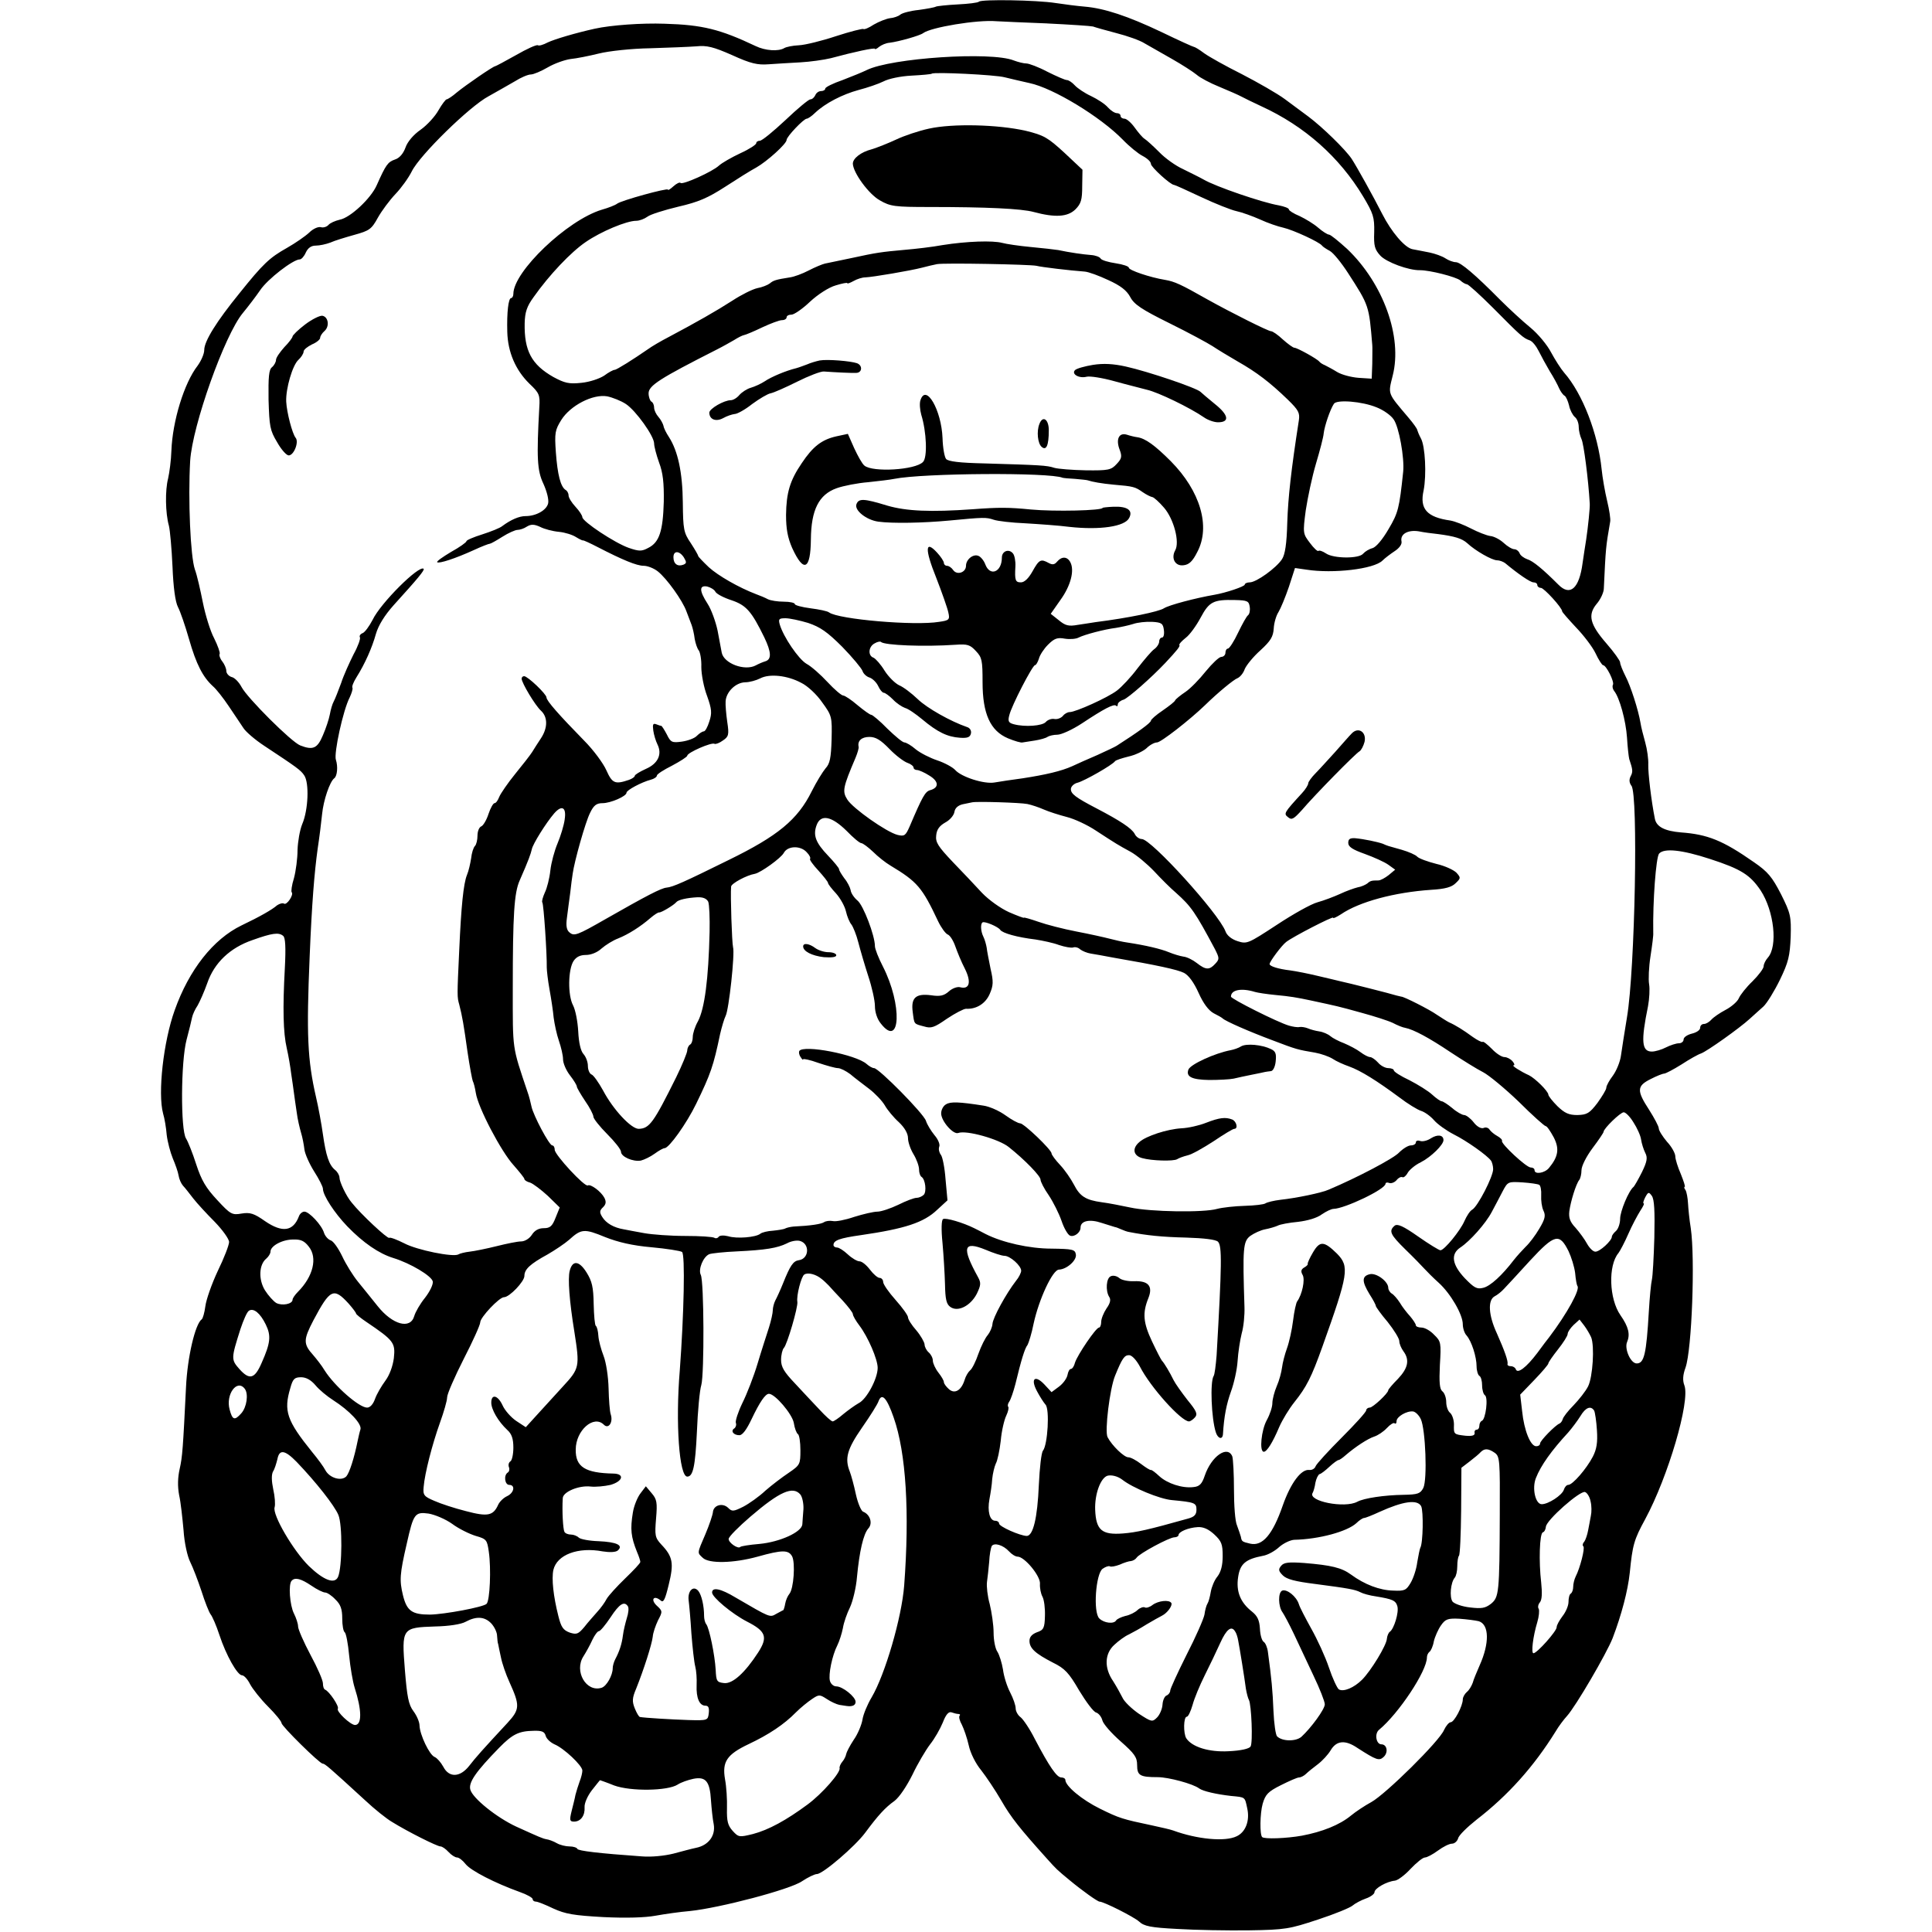
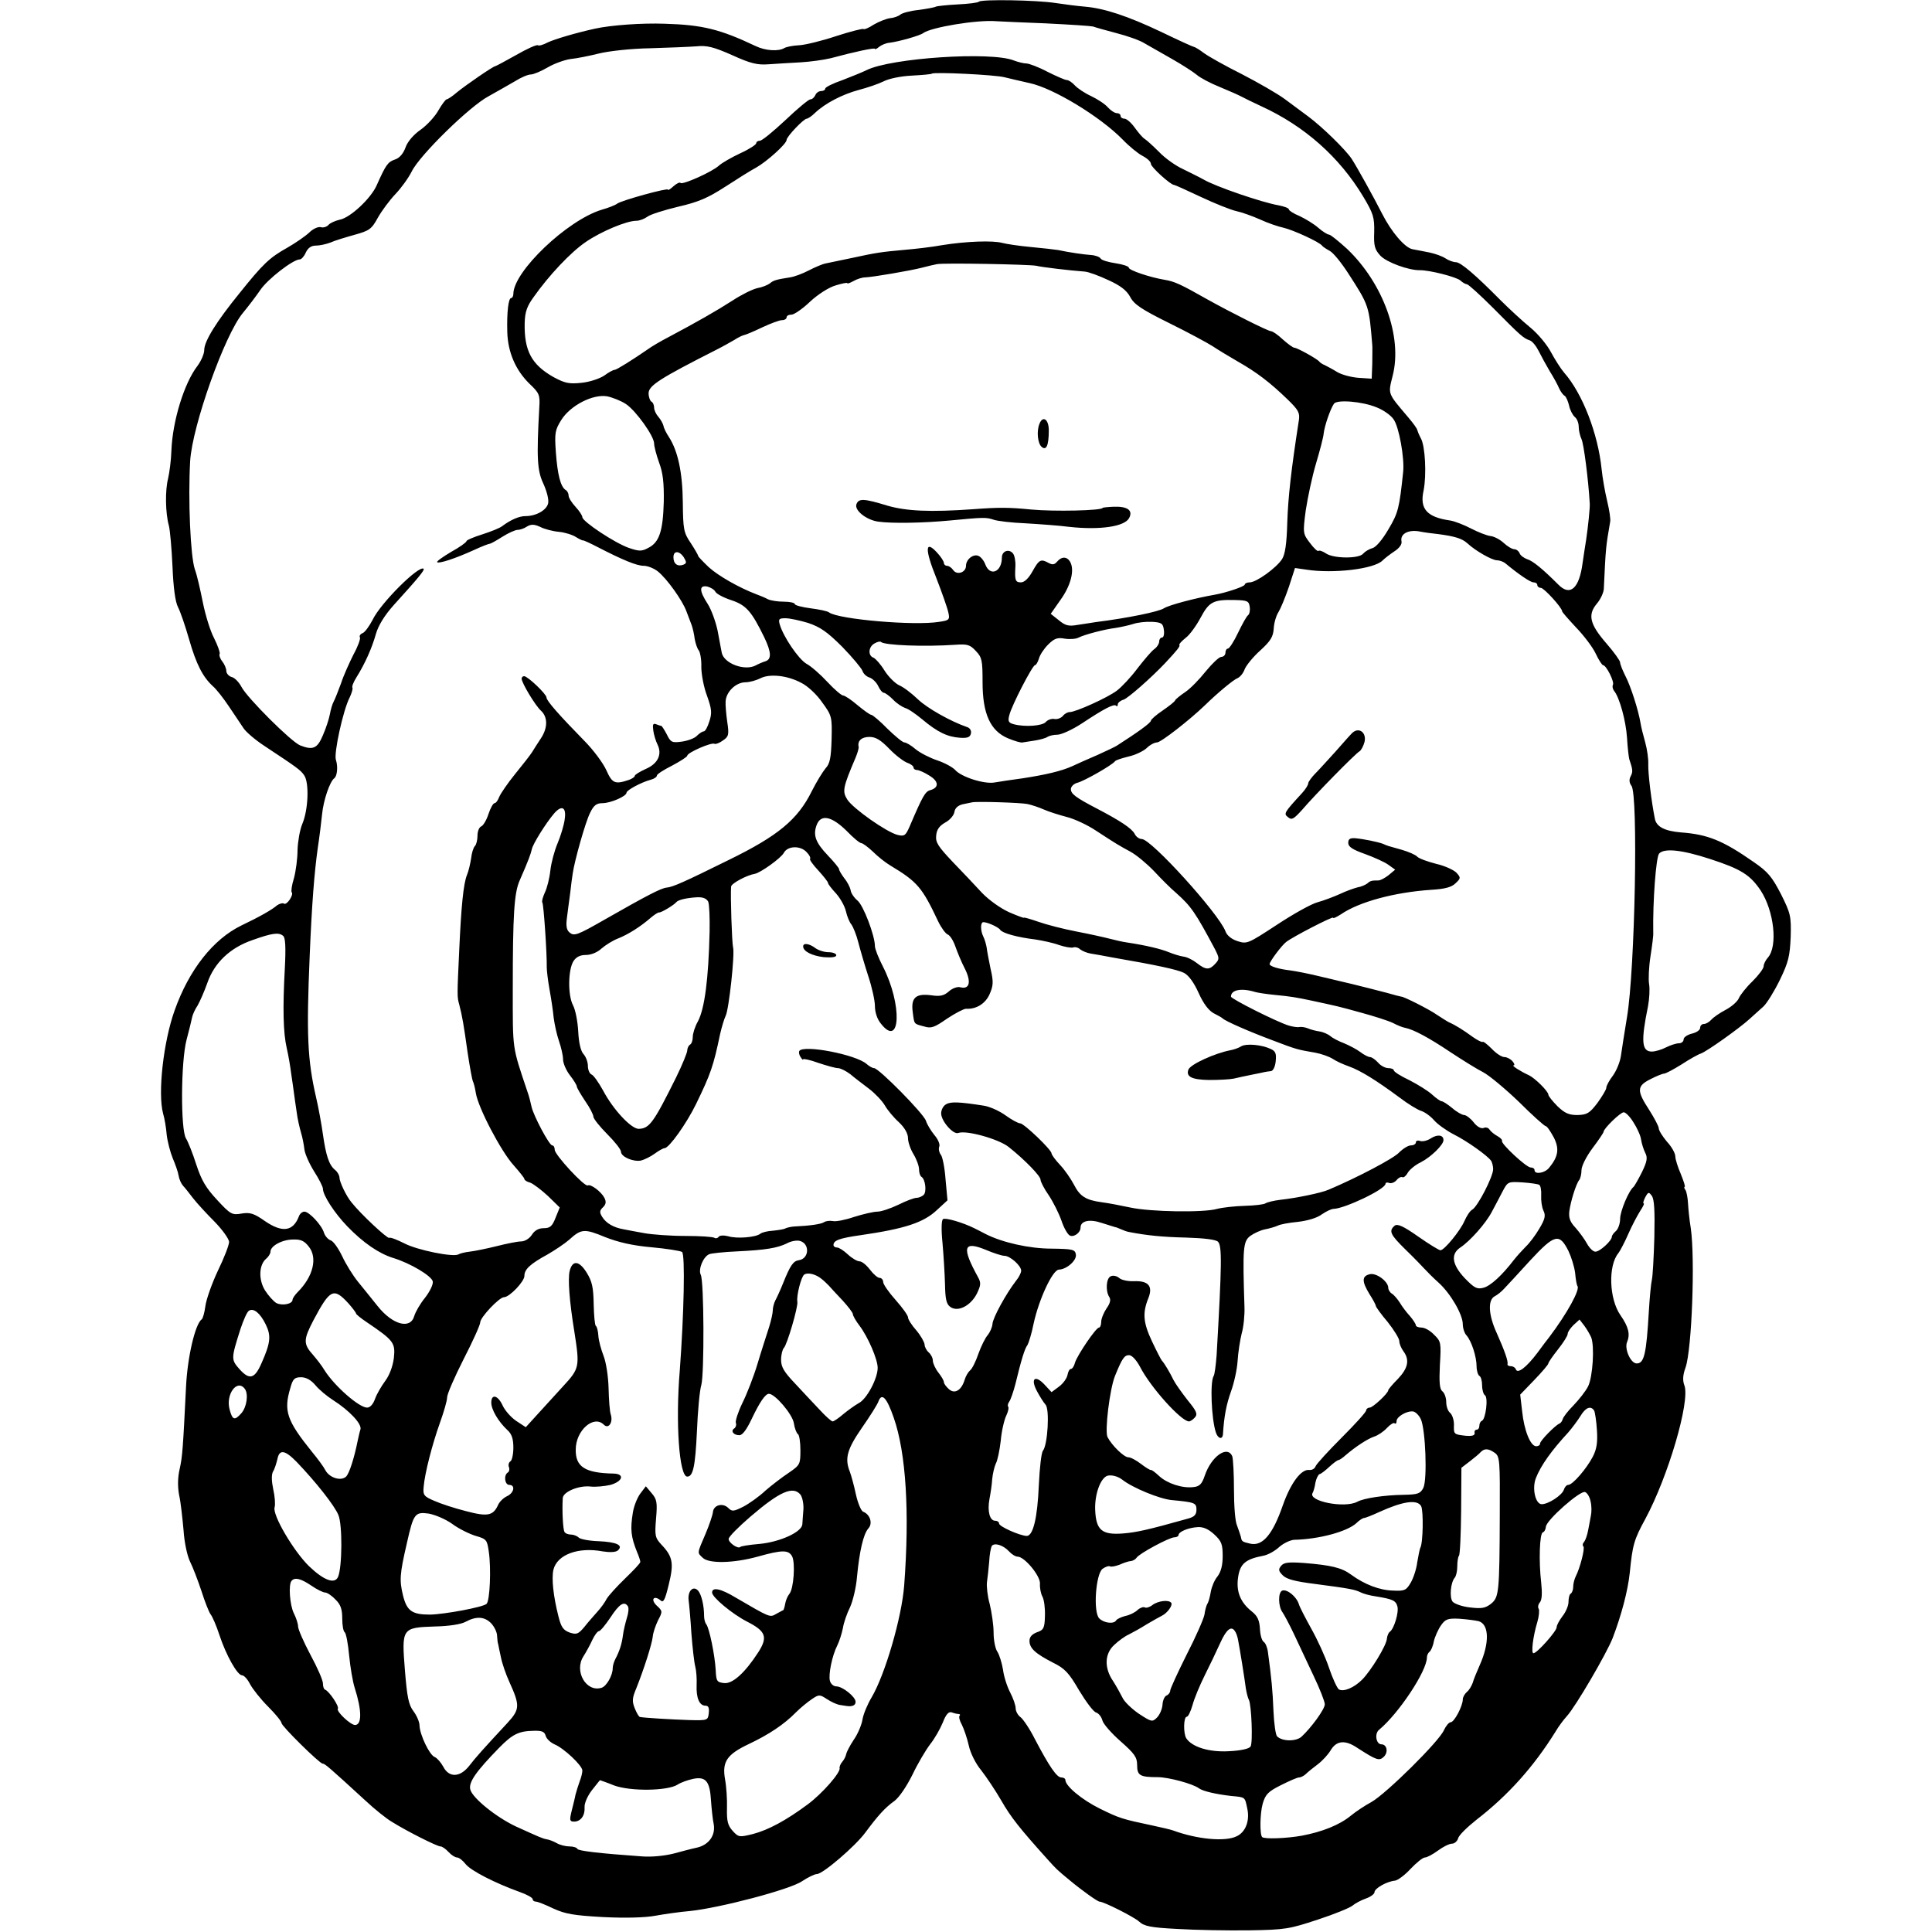
<svg xmlns="http://www.w3.org/2000/svg" version="1.0" viewBox="0 0 700 700">
  <path d="M354.7.6c-.4.4-3.8.8-7.7 1-3.9.2-7.5.6-7.9.8-.5.3-3.3.8-6.2 1.2-3 .3-6 1.1-6.7 1.7-.7.6-2.4 1.2-3.8 1.3-1.3.2-3.9 1.2-5.8 2.3-1.8 1.2-3.5 1.9-3.8 1.6-.2-.2-4.7.9-9.9 2.6-5.1 1.7-11.2 3.2-13.4 3.3-2.3.1-4.6.6-5.3 1-2.1 1.3-6.9 1-10.4-.7-12.9-6.1-19.2-7.7-33-8.1-8.2-.3-19.4.5-25.3 1.8-6.8 1.5-14.6 3.8-17.1 5-1.5.8-3.1 1.3-3.5 1-.5-.3-4 1.3-8 3.6-3.9 2.2-7.3 4-7.5 4-.7 0-10.6 6.8-13.9 9.5-1.6 1.4-3.3 2.5-3.7 2.5-.3 0-1.7 1.8-2.9 3.9-1.2 2.2-4.1 5.4-6.5 7.1-2.6 1.8-4.8 4.4-5.5 6.5-.8 2.2-2.2 3.8-3.8 4.3-2.6.9-3.3 1.9-6.6 9.3-2.1 4.8-9.6 11.8-13.4 12.5-1.7.4-3.5 1.2-4.1 1.9-.6.7-1.9 1.1-2.8.8-1-.2-2.8.6-4.2 2-1.4 1.3-5 3.8-8 5.5-6.4 3.6-8.7 5.8-17.2 16.4-8.3 10.2-12.8 17.4-12.8 20.6 0 1.4-1.1 3.9-2.4 5.7-4.9 6.3-9.1 20.1-9.5 30.8-.1 3.4-.7 7.9-1.2 10.1-1.1 4.2-1 12.5.3 17.1.4 1.6 1 8.2 1.3 14.8.3 7.5 1 12.8 2 14.7.8 1.5 2.6 6.7 4 11.6 2.6 9.1 5 13.7 8.6 17 1.2 1 3.8 4.3 5.8 7.3s4.4 6.5 5.3 7.9c.9 1.4 4.3 4.3 7.5 6.4 12.1 8 13.2 8.8 14.5 10.7 1.9 2.7 1.5 12.6-.7 17.7-.9 2.2-1.6 6.4-1.7 9.4 0 3-.6 7.6-1.3 10.2-.8 2.5-1.1 4.9-.8 5.1.8.9-1.8 4.8-2.8 4.1-.5-.3-1.6 0-2.5.6-1.8 1.6-6.4 4.2-12.9 7.3-10.3 5-19 16.1-24.2 30.7-4.1 11.4-6.2 30.1-4.2 37.5.5 1.6 1.1 5.1 1.3 7.7.3 2.5 1.3 6.3 2.2 8.5.9 2.1 1.9 4.9 2.1 6.2.2 1.3.9 2.9 1.6 3.7.7.7 2.3 2.8 3.7 4.6 1.4 1.8 4.9 5.6 7.8 8.5 2.8 2.9 5.2 6.2 5.2 7.3 0 1.1-1.8 5.8-4.1 10.5-2.2 4.7-4.2 10.4-4.5 12.8-.3 2.3-.9 4.4-1.3 4.7-2.4 1.7-5.2 13.8-5.7 24.5-1.1 22.2-1.3 25.3-2.3 29.7-.7 3.1-.8 6.3-.2 9.5.6 2.6 1.2 8.4 1.6 12.7.3 4.7 1.4 9.5 2.4 11.5s2.8 6.7 4.1 10.6c1.2 3.8 2.7 7.6 3.3 8.4.6.7 2.1 4.1 3.2 7.5 2.4 7.3 6.5 14.6 8.2 14.6.7 0 2 1.4 2.9 3.2.9 1.7 3.8 5.4 6.5 8.1 2.7 2.7 4.9 5.4 4.9 6 0 1.1 13.8 14.7 14.9 14.7.8 0 2.1 1.1 15.4 13.3 3.4 3.2 7.8 6.7 9.7 7.8 5.8 3.6 16.4 8.9 17.6 8.9.6 0 1.9.9 2.9 2s2.4 2 3.1 2c.7 0 2.1 1.1 3.1 2.4 1.9 2.4 10.7 6.9 19.6 10.1 2.6.9 4.7 2.1 4.7 2.6s.5.9 1.2.9c.6 0 3.4 1.1 6.3 2.5 4.4 2 7.4 2.5 18.1 3.1 8.2.4 15.1.2 18.9-.5 3.3-.6 8.9-1.4 12.5-1.7 10.7-1.1 36.3-7.8 40.6-10.8 2.1-1.4 4.6-2.6 5.4-2.6 2.1 0 13.8-10 17.5-15 4.6-6.2 7.2-9.1 10.6-11.5 1.8-1.4 4.4-5.3 6.5-9.5 1.9-4 4.8-8.9 6.4-11 1.6-2 3.6-5.5 4.6-7.9 1.1-2.9 2.1-4 3.1-3.7.8.3 2 .6 2.5.6.6 0 .8.3.5.6-.4.4 0 1.9.8 3.3.7 1.4 1.9 4.8 2.5 7.5.6 2.8 2.5 6.6 4.5 9 1.8 2.3 5.1 7.2 7.3 11 3.5 6.1 6.7 10.1 16.5 21 3.6 4 3.5 3.9 8.2 7.8 4.7 3.9 10.2 7.8 10.9 7.8 1.5 0 12.4 5.5 14.3 7.2 1.8 1.7 4.1 2.2 14 2.7 6.5.4 18.1.6 25.8.5 13.2-.2 14.7-.5 25-3.9 6.1-2 11.7-4.3 12.6-5.1.8-.7 3-1.9 4.7-2.5 1.8-.6 3.2-1.7 3.2-2.3 0-1.4 4.4-3.9 7.4-4.2 1-.1 3.6-2 5.7-4.3 2.1-2.2 4.4-4.1 5.2-4.1.7 0 2.8-1.1 4.7-2.5 1.9-1.4 4.1-2.5 5.1-2.5.9 0 1.9-.9 2.2-1.9.2-1.1 3.3-4.1 6.7-6.8 11.4-8.8 20.7-19.2 28.6-31.9 1.1-1.9 3-4.4 4.1-5.6 3.2-3.5 14.4-22.7 16.6-28.3 3.2-8.4 5.5-17.1 6.2-23.7 1-10 1.5-11.9 5.6-19.4 8.3-15.4 16.3-42.6 14.2-48.4-.7-1.8-.6-3.8.4-6.5 2.3-6.6 3.5-39.5 1.9-50.5-.5-3-.9-7.1-1-9-.1-1.9-.5-4.1-.9-4.8-.5-.6-.6-1.2-.3-1.2s-.4-2.1-1.4-4.6c-1.1-2.5-2-5.4-2-6.4 0-1.1-1.3-3.5-3-5.3-1.6-1.9-3-4.1-3-4.9 0-.7-1.6-3.7-3.5-6.7-4.5-6.9-4.5-8.6.5-11.1 2.1-1.1 4.4-2 4.9-2 .6 0 3.4-1.5 6.3-3.3 2.9-1.9 6.1-3.7 7.1-4 2.2-.8 14-9.2 17.6-12.5 1.4-1.3 3.7-3.3 5-4.5 1.3-1.2 4-5.6 6-9.7 3.1-6.4 3.6-8.6 3.9-15.5.2-7.5 0-8.5-3.5-15.5-3.2-6.2-4.7-8.1-9.8-11.6-11.3-7.9-16.8-10.1-26.5-10.8-5.8-.5-8.8-2-9.4-4.9-1.3-6.5-2.5-16.6-2.4-19.7.1-1.9-.4-5.5-1.1-8-.7-2.5-1.5-5.6-1.7-7-.8-4.8-3.6-13.5-5.5-17.1-1-2-1.9-4.2-1.9-4.9 0-.6-2.2-3.7-4.9-6.8-6.1-7-6.9-10.4-3.6-14.4 1.4-1.6 2.6-4.2 2.6-5.6.7-14.9.7-14.9 2.3-24.2.2-.8-.3-4.2-1.1-7.5s-1.7-8.5-2-11.5c-1.3-12.8-6.9-27.4-13.6-35-1.2-1.4-3.3-4.7-4.7-7.3-1.4-2.7-4.7-6.7-7.5-9-2.7-2.2-7.7-6.8-11-10.1-9-9.1-14.3-13.6-16-13.6-.9 0-2.6-.6-3.8-1.4-1.2-.8-3.8-1.7-5.7-2.1-1.9-.4-4.7-.9-6.2-1.2-2.8-.5-7.7-6.3-11-12.8-3.1-6.1-9.2-17.1-11.1-20-2.3-3.4-10.6-11.5-15.7-15.3-1.9-1.4-5.7-4.2-8.5-6.3-2.7-2-9.7-6-15.5-9-5.8-2.9-11.9-6.3-13.7-7.6-1.7-1.3-3.4-2.3-3.7-2.3-.3 0-5.6-2.4-11.8-5.4C408.6 5.8 400.1 3 393 2.4c-2.5-.2-7.2-.8-10.5-1.3-7-1.1-26.9-1.4-27.8-.5zm24.8 7.9c8.3.4 15.7.9 16.5 1.1.8.3 4.7 1.4 8.5 2.4 3.9 1 8.5 2.6 10.2 3.7 1.7 1 6.2 3.5 10 5.7 3.7 2.1 7.7 4.7 8.9 5.7 1.1 1 4.8 3 8.3 4.4 3.4 1.4 7 3 7.9 3.5.9.5 4.2 2.1 7.2 3.5 15.7 7.2 28.3 18.4 36.9 32.7 3.7 6.2 4.1 7.5 4 12.9-.2 5 .2 6.3 2.2 8.5 2.2 2.4 10.3 5.4 14.4 5.3 3.6 0 13 2.4 14.6 3.7.8.8 2 1.4 2.4 1.4.5 0 4.8 3.9 9.5 8.6 9.9 10 10.9 10.9 13.2 11.7 1 .3 2.4 2.1 3.3 3.9.9 1.8 2.7 5.1 4 7.3 1.4 2.2 2.9 5 3.4 6.2.5 1.1 1.4 2.4 2 2.7.5.3 1.2 1.9 1.6 3.5.3 1.6 1.3 3.5 2.1 4.2.8.6 1.4 2.2 1.4 3.6 0 1.3.5 3.3 1 4.4.8 1.5 2.5 14.6 3 23.4.1 1.4-.6 8.3-1.3 13-.4 2.2-.9 6-1.3 8.5-1.2 9.2-4.5 12.2-8.8 7.8-5.5-5.5-9.2-8.6-11.3-9.2-1.1-.4-2.4-1.3-2.7-2.1-.3-.8-1.2-1.5-1.9-1.5-.8 0-2.5-1-3.9-2.3-1.3-1.2-3.5-2.4-4.9-2.5-1.3-.2-4.4-1.4-6.9-2.7-2.5-1.3-5.8-2.6-7.5-2.9-8.5-1.2-11.2-4.2-9.7-10.9 1.1-5.6.6-16.1-1-18.9-.7-1.3-1.2-2.6-1.3-3 0-.4-1.4-2.4-3.2-4.5-7.7-9.1-7.4-8.3-5.7-15.2 3.6-14-3.4-33.4-16.5-45.9-3.1-2.8-6-5.2-6.6-5.2-.5 0-2.3-1.1-3.9-2.5s-4.6-3.2-6.7-4.2c-2.2-.9-3.9-2-3.9-2.4 0-.5-1.7-1.1-3.7-1.5-5.9-1-22.9-6.8-27.3-9.4-1.4-.8-4.7-2.4-7.3-3.7-2.7-1.2-6.6-4-8.7-6.2-2.2-2.2-4.5-4.3-5.3-4.8-.7-.4-2.3-2.3-3.6-4.1-1.2-1.7-2.9-3.2-3.7-3.2-.8 0-1.4-.5-1.4-1 0-.6-.6-1-1.3-1-.8 0-2.2-.9-3.3-2.1-1-1.2-3.8-3-6.1-4.1-2.2-1-4.9-2.8-5.9-3.9-.9-1-2.2-1.9-2.9-1.9-.6 0-3.8-1.4-7-3-3.2-1.7-6.7-3-7.6-3-1 0-3-.5-4.6-1.1-8.2-3.3-44.4-.9-53.3 3.5-1.4.7-5.3 2.3-8.7 3.6-3.5 1.2-6.3 2.6-6.3 3.1s-.7.9-1.5.9c-.9 0-1.8.7-2.1 1.5-.4.8-1.1 1.5-1.8 1.5-.6 0-4.7 3.4-9 7.5-4.4 4.1-8.5 7.5-9.3 7.5-.7 0-1.3.4-1.3.9s-2.6 2.2-5.7 3.6c-3.2 1.5-6.7 3.5-7.8 4.5-2.5 2.3-13.1 7-13.9 6.3-.3-.4-1.5.2-2.6 1.2s-2 1.6-2 1.2c0-.7-16.8 3.9-18.4 5.1-.6.5-3.1 1.5-5.6 2.2-12.5 3.8-32 22.4-32 30.5 0 .8-.4 1.5-.8 1.5-1 0-1.6 5.2-1.4 12.3.2 7.3 3 13.8 8 18.7 3.6 3.4 3.9 4.1 3.6 8.6-1 18.2-.8 22.9 1.5 27.7 1.3 2.9 2 5.8 1.7 7.1-.6 2.5-4.4 4.6-8.2 4.6-2.3 0-5.3 1.3-8.4 3.6-.8.7-4.1 2-7.2 3-3.2 1-5.8 2.1-5.8 2.5 0 .4-2.5 2.2-5.6 3.9-3 1.8-5.3 3.4-5 3.7.6.6 6.5-1.3 13.3-4.4 2.8-1.3 5.4-2.3 5.8-2.3.3 0 2.3-1.1 4.5-2.5s4.7-2.5 5.5-2.5c.8 0 2.4-.5 3.4-1.2 1.5-.9 2.6-.9 4.8.1 1.5.8 4.6 1.6 6.8 1.8 2.2.2 5 1.1 6.2 1.9 1.3.8 2.4 1.3 2.5 1.2.2-.1 2.6 1 5.3 2.4 9.1 4.7 14.2 6.8 16.7 6.8 1.4 0 3.7.9 5.1 2 3.3 2.6 9 10.6 10.4 14.5.6 1.6 1.5 3.9 1.9 5 .4 1.1.9 3.3 1.1 5 .3 1.6.9 3.5 1.5 4.2.5.7 1 3.4.9 6 0 2.6.9 7.4 2.1 10.5 1.7 4.8 1.8 6.2.8 9.2-.6 2-1.5 3.6-2 3.6s-1.6.7-2.5 1.6c-.8.9-3.3 1.8-5.4 2.1-3.6.5-4.1.3-5.5-2.6-.9-1.7-1.8-3.1-2-3.1-.3 0-1.1-.3-1.9-.6-1.1-.4-1.3.1-1 2.3.2 1.5.9 3.8 1.5 5 1.8 3.6.2 7-4.2 8.9-2.2 1-4 2.1-4 2.5 0 .4-1 1.1-2.2 1.5-5 1.7-6 1.2-8.1-3.5-1.1-2.5-4.7-7.4-8.1-10.8-9.1-9.3-13.6-14.4-13.6-15.6 0-1.2-6.8-7.7-8.1-7.7-.5 0-.9.4-.9.9 0 1.5 4.9 9.7 7 11.6 2.5 2.3 2.5 6.2 0 10-1.1 1.6-2.5 3.9-3.2 5-.7 1.1-3.5 4.7-6.2 8-2.6 3.2-5.2 7-5.7 8.2-.5 1.3-1.2 2.3-1.7 2.3s-1.5 1.8-2.2 3.9c-.7 2.2-1.9 4.2-2.6 4.5-.8.3-1.4 1.8-1.4 3.4 0 1.5-.4 3.2-.9 3.7-.6.6-1.2 2.6-1.4 4.5-.3 1.9-.9 4.6-1.5 6-1.3 3.2-2.1 11.5-2.8 27-.8 17-.8 17.2 0 20 1.1 4.3 1.6 7.2 3 17.2.8 5.4 1.7 10.1 1.9 10.5.3.5.8 2.4 1.1 4.3.8 5.3 9.2 21.3 13.7 26.2 2.1 2.4 3.9 4.6 3.9 5 0 .4.9 1 2.1 1.3 1.1.4 4 2.6 6.4 4.8l4.3 4.2-1.5 3.7c-1.2 3.1-2 3.8-4.3 3.8-1.8 0-3.3.8-4.3 2.4-.9 1.4-2.6 2.4-3.9 2.4-1.3 0-5.2.8-8.8 1.7-3.6.9-8 1.8-9.8 2-1.8.2-3.7.7-4.1 1-1.9 1.1-15.1-1.6-19.6-4-2.6-1.3-5.1-2.3-5.5-2-.6.4-10.2-8.5-13.6-12.8-1.9-2.2-4.4-7.5-4.4-9 0-.8-.7-2.1-1.6-2.8-2.2-1.8-3.3-5.2-4.4-12.9-.5-3.6-1.6-9.7-2.5-13.5-3.1-13.5-3.5-22.6-2.3-51 .8-19.3 1.7-30.3 2.9-39 .6-3.9 1.3-9.5 1.6-12.5.5-5.1 2.8-11.8 4.4-13 1.1-.8 1.4-4.3.6-6.7-.8-2.3 2.6-18 5-22.6.7-1.5 1.2-3.1 1-3.5-.3-.4.4-2.1 1.4-3.7 3.2-5.1 5.7-10.8 7.1-15.8.9-3.1 3.1-6.7 6.5-10.5 8.7-9.6 11.2-12.6 10.8-13.1-1.6-1.5-15.6 12.4-18.5 18.5-1.2 2.3-2.8 4.5-3.6 4.8-.8.3-1.3 1-1 1.5.3.5-.7 3.3-2.3 6.2-1.5 3-3.6 7.6-4.5 10.4-1 2.7-2.2 5.8-2.7 6.7-.5.9-1.1 3-1.4 4.7-.3 1.6-1.4 5-2.5 7.5-2 4.8-3.6 5.5-8.2 3.7-3.2-1.2-19.3-17.3-21.3-21.2-.9-1.7-2.5-3.4-3.6-3.6-1-.3-1.9-1.3-1.9-2.2 0-.9-.7-2.5-1.5-3.5s-1.2-2.3-.9-2.7c.2-.4-.7-3-2-5.6-1.4-2.6-3.2-8.5-4.1-13-.9-4.5-2.1-9.9-2.9-12-1.6-4.7-2.5-25.3-1.7-39.3.8-12.8 12.5-45.7 19.1-53.6 1.9-2.3 4.8-6.1 6.3-8.3 2.7-4 11.9-11.1 14.3-11.1.6 0 1.6-1.1 2.2-2.5.8-1.7 2-2.5 3.6-2.5 1.4 0 3.7-.5 5.3-1.1 1.5-.7 5.5-1.9 8.7-2.8 5.4-1.5 6.2-2 8.5-6.2 1.4-2.5 4.3-6.4 6.4-8.6 2.1-2.2 4.7-5.8 5.9-8.2 2.9-5.9 21-23.6 27.8-27.2 3-1.7 7.3-4.1 9.5-5.4 2.2-1.4 4.8-2.5 5.8-2.5s3.8-1.2 6.2-2.6c2.4-1.4 6.1-2.7 8.2-3 2.1-.2 6.7-1.1 10.3-2 3.6-.9 11.9-1.8 18.5-1.9 6.6-.2 14.1-.5 16.8-.7 3.8-.4 6.2.2 13 3.2 6.8 3.1 9.2 3.6 13.2 3.3 2.8-.2 7.9-.5 11.5-.7 3.6-.2 8.5-.9 11-1.5 8.5-2.3 16-3.9 16-3.4 0 .3.7 0 1.5-.7.9-.7 2.5-1.4 3.8-1.5 3.3-.4 11.1-2.6 12.2-3.5 2.8-2.1 19.6-4.9 26.5-4.3 1.9.1 10.3.5 18.5.8zM364 28c1.9.5 6 1.4 9 2.1 8.6 1.8 25.7 12.2 33.8 20.5 2.3 2.4 5.6 5.1 7.2 5.9 1.7.9 3 2.1 3 2.9 0 1.1 7.1 7.6 8.4 7.6.3 0 4.7 2 9.8 4.4 5.1 2.4 10.9 4.7 12.8 5.1 1.9.4 5.8 1.8 8.5 3 2.8 1.3 6.6 2.6 8.5 3 3.5.8 13.1 5.2 14 6.5.3.4 1.5 1.2 2.8 1.9 1.3.7 4.2 4.3 6.6 8 7.7 11.9 7.6 11.8 8.8 26.1.1.8 0 3.9 0 6.8l-.2 5.4-4.7-.3c-2.7-.2-6.1-1.1-7.8-2.1-1.6-1-3.7-2.1-4.5-2.5-.8-.3-1.7-.9-2-1.3-.8-1-8-5-9-5-.5 0-2.4-1.4-4.2-3-1.8-1.7-3.7-3-4.3-3-1 0-14.2-6.6-23-11.5-9.7-5.5-11.9-6.5-15.4-7.1-5.5-.9-13.1-3.5-13.1-4.4 0-.5-2.1-1.2-4.7-1.6-2.7-.4-5.1-1.1-5.5-1.7-.3-.6-1.9-1.2-3.5-1.3-2.7-.2-7.7-.9-11.9-1.8-1.2-.2-5.6-.7-9.9-1.1-4.3-.4-9-1.1-10.4-1.5-3.4-.9-12.8-.6-21.6.8-3.8.7-9.9 1.4-13.5 1.7-8.8.8-10.3 1-19.5 3-4.4.9-8.7 1.8-9.6 2-.9.2-3.6 1.3-5.9 2.5-2.3 1.2-5.3 2.3-6.8 2.5-5.1.8-6 1.1-7.3 2.2-.8.6-2.8 1.4-4.5 1.7-1.8.4-5.8 2.4-9 4.5-5.9 3.8-13.3 8-23.1 13.2-2.9 1.5-6.3 3.5-7.5 4.4-5.5 3.8-11.4 7.5-12.1 7.5-.5 0-2.2.9-3.8 2.1-1.7 1.1-5.2 2.3-8.2 2.6-4.6.5-6.1.1-10.2-2.1-7.9-4.5-10.6-9.5-10.4-19.5.1-4 .8-6.1 3.2-9.4 5.7-8.1 13.6-16.4 18.9-20 5.5-3.8 14.8-7.7 18.3-7.7 1.2 0 3-.7 4.1-1.5 1-.8 6.1-2.4 11.1-3.6 7.4-1.7 10.8-3.2 17-7.2 4.3-2.8 9.4-6 11.3-7 3.9-2.2 11-8.6 11-10 0-1.2 6.2-7.7 7.3-7.7.4 0 1.8-.9 3-2.1 3.7-3.5 9.9-6.7 15.8-8.3 3.1-.8 7.2-2.2 9-3.1 1.9-1 6.2-1.9 10.2-2.1 3.8-.2 7.1-.5 7.3-.7.7-.7 23.1.4 26.4 1.3zm11.5 68.3c1.9.5 12.1 1.7 17.5 2.1 1.4.1 5.2 1.5 8.6 3.1 4.4 2 6.6 3.7 7.9 6.1 1.4 2.7 4.1 4.5 14.2 9.5 6.9 3.4 13.9 7.2 15.6 8.3 1.8 1.2 5.9 3.7 9.2 5.6 6.7 3.8 11.6 7.5 18.1 13.8 3.9 3.8 4.4 4.8 4 7.5-2.8 18-3.9 27.9-4.2 37.1-.2 7.7-.8 11.5-1.9 13.2-2.1 3.2-9.3 8.4-11.7 8.4-1 0-1.8.4-1.8.8 0 .7-6.9 3-11 3.7-6.9 1.2-16.4 3.7-18.3 4.9-1.8 1.2-12.8 3.5-24.7 5-1.4.2-4.3.7-6.5 1-3.3.6-4.5.3-6.9-1.7l-2.9-2.3 3.5-5c3.7-5.1 5.2-10.7 3.6-13.7-1.1-2.1-3.1-2.2-4.8-.2-.9 1.1-1.7 1.2-3 .5-2.9-1.6-3.5-1.3-5.9 3-1.4 2.5-2.9 4-4.2 4-2 0-2.3-.7-2-5.8.1-1.9-.3-4-.9-4.7-1.5-1.8-4-.8-4 1.5 0 5.3-4.3 7-6 2.5-.5-1.4-1.7-2.8-2.5-3.1-1.9-.8-4.5 1.3-4.5 3.6 0 2.4-3.2 3.5-4.6 1.6-.6-.9-1.6-1.6-2.3-1.6-.6 0-1.1-.5-1.1-1 0-.6-1.1-2.3-2.5-3.8-4.3-4.7-4.5-1.3-.3 9.1 2.1 5.4 4.1 11.1 4.4 12.6.6 2.6.3 2.9-3.3 3.4-8.9 1.5-36.5-.9-39.9-3.4-.6-.5-3.6-1.1-6.7-1.5-3.1-.4-5.7-1.1-5.7-1.5 0-.5-1.8-.9-4-.9s-4.8-.4-5.8-.9c-.9-.5-2.8-1.3-4.2-1.8-6.3-2.4-13.8-6.7-17.2-9.8-2.1-2-3.8-3.8-3.8-4 0-.3-1.2-2.4-2.7-4.7-2.6-3.8-2.8-5-2.9-14.7-.1-11-1.8-18.7-5-23.7-1-1.5-1.9-3.3-2-4.1-.2-.8-1-2.3-1.8-3.2-.9-1-1.6-2.5-1.6-3.4 0-.9-.4-1.9-1-2.2-.5-.3-1-1.7-1-3 0-2.8 4.1-5.4 24.8-15.9 2-1 4.8-2.6 6.2-3.4 1.4-.9 3-1.7 3.6-1.8.6-.1 3.5-1.3 6.6-2.8 3-1.4 6.2-2.6 7.1-2.6 1 0 1.7-.5 1.7-1 0-.6.8-1 1.8-1 .9 0 4-2.1 6.7-4.7 2.8-2.6 6.8-5.2 9.3-5.9 2.3-.7 4.2-1.1 4.2-.8 0 .3 1-.1 2.3-.8 1.2-.7 3.1-1.3 4.2-1.3 2.7-.1 16.2-2.4 20.5-3.5 1.9-.5 4.4-1.1 5.5-1.3 2.8-.5 33.6.1 36 .6zm-148.7 50.1c3.6 2.4 10.2 11.6 10.2 14.3 0 1 .8 4.1 1.8 6.9 1.4 3.7 1.8 7.3 1.7 14.2-.3 10.6-1.6 14.7-5.6 16.7-2.4 1.3-3.3 1.3-7.1 0-5.1-1.8-16.7-9.5-16.8-11.1 0-.6-1.1-2.3-2.5-3.8s-2.5-3.3-2.5-4.1c0-.8-.5-1.7-1.1-2-1.8-1.2-2.9-5.5-3.5-13.6-.5-7.1-.3-8.1 2-11.8 3.3-5.2 11.4-9.4 16.6-8.5 1.9.4 5 1.6 6.8 2.8zm272 1.2c2.3.9 5.1 2.8 6.1 4.3 2 2.7 4 14.1 3.5 19-1.4 13.3-1.8 14.9-5.3 20.8-2.2 3.8-4.5 6.5-5.8 6.9-1.2.3-2.7 1.2-3.4 2-1.5 1.9-10.8 1.8-13.5-.1-1.2-.8-2.4-1.2-2.7-.9-.3.3-1.7-1-3.1-2.9-2.5-3.3-2.6-3.5-1.5-11.8.7-4.6 2.3-12.2 3.7-16.9 1.4-4.7 2.7-9.6 2.8-11 .3-2.6 2.3-8.6 3.7-10.7 1-1.6 10.2-.9 15.5 1.3zm22.2 45.9c6.1.8 8.7 1.6 10.6 3.3 3 2.8 9 6.2 10.8 6.2.9 0 2.2.5 2.9 1 4.8 4 9.2 7 10.3 7 .8 0 1.4.4 1.4 1 0 .5.6 1 1.3 1 1.1 0 7.7 7.2 7.7 8.5 0 .3 2.3 2.9 5 5.8 2.8 2.9 6 7.1 7.1 9.4 1.1 2.4 2.4 4.3 2.7 4.3 1.2 0 4.2 6.1 3.6 7.1-.3.6-.1 1.5.4 2.2 2 2.4 4.3 10.9 4.7 17 .2 3.4.6 6.9.8 7.7 1.3 3.9 1.4 4.6.5 6.3-.6 1.2-.5 2.3.3 3.4 2.5 3 1.3 66.6-1.6 83.8-.9 5.5-1.9 11.8-2.2 14-.3 2.2-1.6 5.4-2.9 7.2-1.3 1.7-2.4 3.7-2.4 4.4 0 .7-1.5 3.1-3.2 5.5-2.9 3.8-3.8 4.3-7.3 4.4-3.1 0-4.6-.7-7.2-3.2-1.8-1.8-3.3-3.7-3.3-4.2-.1-1.3-4.8-5.9-7-7-3.1-1.4-6.5-3.6-5.6-3.6.5 0 .3-.7-.4-1.5s-2-1.5-2.9-1.5c-1 0-3-1.3-4.6-3-1.6-1.6-3.1-2.8-3.3-2.5-.3.2-1.9-.6-3.6-1.8-3.4-2.5-6.3-4.3-8.6-5.3-.8-.4-2.8-1.7-4.5-2.8-2.5-1.8-12-6.6-12.8-6.5-.1 0-.9-.2-1.7-.4-1.8-.6-17.6-4.6-20.5-5.2-1.1-.3-4.7-1.1-8-1.9-3.3-.8-7.8-1.7-10-2-4.3-.5-7.5-1.5-7.5-2.3 0-.9 4.4-6.8 6-8 2.4-1.9 17-9.4 17-8.8 0 .4 1.2-.2 2.8-1.2 6.7-4.6 19.5-8 32.7-8.9 5.2-.3 7.5-1 8.9-2.4 1.9-1.8 1.9-2 .3-3.8-1-1-4.2-2.5-7.3-3.2-3.1-.8-6.2-1.9-6.9-2.6-.6-.7-3.2-1.8-5.6-2.5-5.4-1.5-5.1-1.4-6.9-2.2-2-.7-6.8-1.7-10-2-1.9-.1-2.5.3-2.5 1.7s1.5 2.4 6 4c3.3 1.2 7.1 2.9 8.5 3.9l2.5 1.8-2.4 2c-1.3 1-2.9 1.9-3.7 1.9-2.4 0-2.9.1-4 1.1-.7.5-2.2 1.2-3.5 1.4-1.2.3-4.1 1.3-6.4 2.4-2.2 1-5.9 2.4-8.1 3-2.3.6-8.9 4.3-14.8 8.2-10.4 6.8-10.8 7-14.2 5.9-2.2-.7-3.9-2.1-4.4-3.6-2.5-6.5-26.9-33.4-30.3-33.4-.9 0-2.1-.8-2.6-1.9-1.1-2-5.2-4.7-13.6-9.1-7.9-4.1-9.5-5.4-9.5-7.1 0-.9 1.1-2 2.4-2.3 2.4-.6 12.6-6.4 13.6-7.8.3-.4 2.5-1.1 4.9-1.7 2.3-.5 5.3-1.9 6.5-3 1.2-1.2 2.9-2.1 3.8-2.1 1.4 0 11.8-8.1 17.4-13.5 4.6-4.5 10.4-9.3 11.8-9.8.9-.4 2.1-1.8 2.6-3.3.6-1.4 3.1-4.5 5.7-6.8 3.7-3.4 4.6-4.9 4.8-7.9.1-2 .9-4.7 1.7-5.9.8-1.3 2.5-5.4 3.8-9.2l2.2-6.8 4.2.6c9.6 1.5 24.4-.2 27.5-3.3.9-.9 2.9-2.4 4.4-3.4 1.7-1.1 2.7-2.5 2.5-3.5-.6-2.7 2.3-4.3 6.2-3.7 1.9.4 5.1.8 7 1zM247.8 202c1 1.7 1 2.1-.2 2.6-2.1.8-3.6-.3-3.6-2.7 0-2.5 2.2-2.4 3.8.1zm11.4 12.4c.4.8 3.1 2.2 5.9 3.1 5.3 1.8 7.2 4 11.8 13.4 2.6 5.4 2.7 8 .4 8.7-1 .3-2.6 1-3.5 1.5-4 2.1-11.5-.7-12.3-4.6-.2-1.1-.9-4.7-1.5-8-.7-3.3-2.3-7.7-3.6-9.7-3.1-4.8-3.1-6.8-.2-6.3 1.2.3 2.6 1.1 3 1.9zm193.6 5.5c.2 1.3-.1 2.6-.6 3-.5.3-2.1 3.2-3.6 6.3-1.5 3.2-3.2 5.8-3.7 5.8s-.9.7-.9 1.5-.7 1.5-1.5 1.5-3.3 2.4-5.6 5.2c-2.3 2.9-5.6 6.3-7.4 7.5-1.8 1.2-3.5 2.6-3.7 3-.1.5-2.2 2.1-4.5 3.7-2.4 1.6-4.3 3.3-4.3 3.7 0 .8-4.9 4.3-12.4 9.1-.6.4-3.8 1.9-7.1 3.4-3.3 1.4-7.3 3.2-9 4-4 1.8-9.6 3.1-18 4.4-3.8.5-8.4 1.2-10.1 1.5-3.8.7-12.1-2-14.3-4.5-.9-1-3.8-2.6-6.5-3.5-2.7-.9-6.2-2.7-7.8-4-1.6-1.4-3.5-2.5-4.1-2.5-.7 0-3.4-2.3-6.2-5-2.7-2.8-5.4-5-5.8-5-.5 0-2.7-1.6-5-3.5-2.2-1.9-4.6-3.5-5.2-3.5-.6 0-3.2-2.2-5.7-4.9s-5.9-5.7-7.6-6.6c-2.9-1.7-8.4-9.8-9.7-14.3-.5-1.9-.3-2.2 2.1-2.2 1.5 0 5.2.8 8.2 1.7 4.4 1.5 6.9 3.2 12.4 8.7 3.7 3.8 7 7.8 7.3 8.7.3 1 1.5 2.1 2.6 2.4 1.1.4 2.5 1.8 3.1 3.1.6 1.3 1.5 2.4 2 2.4s2 1.1 3.3 2.4c1.3 1.4 3.3 2.7 4.4 3.1 1.2.3 3.9 2.2 6.2 4.1 5.6 4.7 9.2 6.4 13.7 6.7 2.8.2 3.7-.2 4-1.6.2-1-.4-2-1.5-2.3-5.8-2-14.4-6.8-17.8-10.1-2.2-2.1-5.2-4.4-6.7-5-1.5-.7-3.9-3.1-5.3-5.3-1.4-2.3-3.2-4.3-4-4.7-2.1-.7-1.9-4 .4-5.2 1-.6 2.1-.8 2.3-.5 1.3 1.2 15.5 1.8 27.1 1 4.2-.3 5.2 0 7.3 2.3 2.2 2.3 2.4 3.4 2.4 11.3 0 11.4 2.8 17.6 9.2 20.3 2.4 1 4.8 1.7 5.3 1.5.6-.1 2.6-.4 4.5-.7 1.9-.3 4-.9 4.5-1.3.6-.4 2.2-.8 3.6-.8s5.4-1.8 8.9-4.1c8-5.3 11.6-7.2 12.4-6.4.3.4.6.1.6-.5s1-1.4 2.1-1.7c1.7-.6 10.1-8 15.1-13.3 4.3-4.6 5.5-6.1 5.1-6.5-.2-.3.8-1.4 2.3-2.6 1.5-1.1 3.9-4.5 5.4-7.3 3.1-5.8 4.6-6.6 12.5-6.4 4.5.1 5 .4 5.3 2.5zm-31.1 8.4c.2 1.5-.1 2.7-.7 2.7-.5 0-1 .6-1 1.4 0 .8-.8 2.1-1.8 2.8-1 .7-3.7 3.9-6.1 7-2.3 3.1-5.7 6.7-7.4 8-3.4 2.6-15 7.8-17.1 7.8-.8 0-1.9.6-2.5 1.4-.7.8-2.1 1.3-3.1 1.1-1-.2-2.4.3-3.1 1.1-1.2 1.4-7.5 1.9-11.6.8-1.9-.5-2.2-1.1-1.6-3.3.8-3.4 8.4-18.1 9.3-18.1.4 0 1-1.1 1.4-2.3.3-1.3 1.8-3.6 3.3-5.1 2.3-2.3 3.4-2.7 6.1-2.2 1.9.3 4.1.1 5-.4 2.2-1.1 9.4-3 13.5-3.5 1.8-.3 4.6-.9 6.2-1.4 1.7-.6 4.8-.9 6.9-.8 3.5.2 4 .6 4.3 3zm-131.4 19.1c2.3 1.1 5.7 4.3 7.6 7.1 3.5 4.8 3.6 5.2 3.4 13.4-.2 6.7-.6 8.8-2.2 10.5-1 1.2-3.3 4.9-5 8.3-5.1 10.3-12.3 16.2-30.1 24.9-16 7.9-20.2 9.8-22.5 10-2 .2-7.2 2.9-22.1 11.4-10.3 5.9-11.4 6.3-13.1 4.8-1-.8-1.3-2.4-.9-5.2.3-2.3.8-6.3 1.2-9.1.3-2.7.7-5.9.9-7 .6-4.4 4.6-18.7 6.3-22 1.3-2.7 2.3-3.5 4.5-3.5 2.9 0 8.7-2.5 8.7-3.8 0-.9 5.4-3.8 8.8-4.7 1.2-.3 2.2-1 2.2-1.5s2.5-2.1 5.5-3.6c3-1.6 5.5-3.2 5.5-3.6 0-1.1 8.9-5 9.9-4.3.4.2 1.8-.3 3-1.2 2.1-1.4 2.3-2.1 1.6-6.7-.4-2.8-.7-6.2-.6-7.5.2-3.4 3.6-6.8 7.1-6.9 1.6 0 4-.7 5.4-1.4 3.4-1.8 9.9-1.1 14.9 1.6zm32 24c2.3 2.4 5.3 4.6 6.5 5 1.2.4 2.2 1.2 2.2 1.7s.6.9 1.3.9c.6 0 2.7.9 4.4 2 3.5 2.1 3.6 4.4.3 5.3-1.8.5-2.8 2.3-7.4 13.1-1.5 3.4-1.9 3.7-4.4 3.1-4-1-16.2-9.6-18.2-12.8-1.9-3-1.6-4.4 3-15.2.7-1.7 1.2-3.4 1.1-3.9-.5-2.2 1.1-3.6 3.9-3.6 2.3 0 4.1 1.1 7.3 4.4zm49.9 19.9c1.5.3 4.2 1.2 6 2 1.8.8 5.6 2 8.3 2.7 2.8.7 7.5 2.9 10.5 4.9 7.5 4.9 8.2 5.3 12.6 7.7 2.2 1.2 6 4.4 8.5 7 2.5 2.7 6.1 6.3 8 7.9 5.5 4.9 7 7.1 14.1 20.4 1.6 3.2 1.7 3.6.1 5.3-2.1 2.3-3.4 2.3-6.7-.3-1.4-1.1-3.6-2.2-4.8-2.3-1.3-.2-3.6-.9-5.3-1.6-2.9-1.2-8.4-2.5-15-3.5-1.6-.2-4.6-.9-6.5-1.4-1.9-.5-7.3-1.7-12-2.6-4.7-.9-10.9-2.5-13.7-3.5-2.9-1-5.3-1.7-5.3-1.5 0 .2-2.4-.7-5.4-2-3.1-1.4-7.3-4.4-9.8-7-2.4-2.6-7.1-7.6-10.6-11.2-5.3-5.6-6.3-7.1-6-9.6.2-2.2 1.2-3.5 3.3-4.7 1.7-.9 3.1-2.6 3.3-3.8.2-1.4 1.3-2.4 3-2.8 1.5-.3 3-.6 3.4-.7 1.7-.4 17.5.1 20 .6zm-167.6 5.6c-.3 2.2-1.5 6.1-2.6 8.7-1.1 2.6-2.3 7-2.6 9.8-.3 2.8-1.2 6.4-2 8-.7 1.6-1.2 3.2-.9 3.6.5.7 1.7 18.8 1.6 23.5 0 1.1.4 4.7 1 8s1.3 7.9 1.5 10.2c.3 2.3 1.1 6.1 1.9 8.4.8 2.3 1.5 5.3 1.5 6.7 0 1.4 1.1 4 2.5 5.8 1.4 1.8 2.5 3.6 2.5 4.1 0 .4 1.4 2.8 3 5.2 1.7 2.4 3 5 3 5.7 0 .7 2.3 3.6 5 6.3 2.8 2.8 5 5.6 5 6.4 0 1.8 4.3 3.7 7.2 3.2 1.2-.3 3.5-1.4 5-2.5s3.1-2 3.6-2c1.6 0 8-9 11.4-16 5.3-10.9 6.3-13.8 8.7-25.3.6-2.6 1.5-5.6 2-6.6 1.2-2.2 3.4-22.6 2.7-24.9-.4-1.5-1-18.9-.7-22 .1-1.1 5.6-4.1 8.6-4.6 2.1-.4 9.5-5.7 10.5-7.6 1.4-2.6 6.1-2.7 8.3-.2 1 1 1.5 2.1 1.2 2.4-.3.2 1.1 2.2 3 4.2 1.9 2.1 3.5 4.1 3.5 4.5 0 .4 1.3 2.1 2.9 3.8 1.6 1.8 3.2 4.7 3.6 6.5.4 1.8 1.3 4 2 4.8.6.8 1.8 3.7 2.5 6.5.7 2.7 2.3 8.2 3.6 12.2 1.3 3.9 2.4 8.8 2.4 10.8 0 2.2.8 4.7 2.1 6.3 7.2 9.3 7.9-6.7.8-20.6-1.6-3.1-2.9-6.4-2.9-7.4 0-3.8-4.2-14.8-6.3-16.5-1.2-1-2.4-2.7-2.5-3.8-.2-1-1.2-3-2.3-4.3-1-1.4-1.9-2.8-1.9-3.3 0-.4-1.8-2.6-4-4.9-4.5-4.7-5.5-7.4-4.1-11.1 1.5-4 5.4-3.2 10.8 2.1 2.4 2.5 4.8 4.5 5.4 4.5.5 0 2.4 1.4 4.2 3.1 1.8 1.8 4.6 4 6.3 5 9.8 5.9 11.5 7.9 17.3 20.2 1.1 2.3 2.7 4.5 3.5 4.8.8.3 2 2.2 2.7 4.2.7 2 2.2 5.7 3.5 8.2 2.4 4.8 1.7 7.6-1.7 6.7-1-.3-2.9.4-4.1 1.5-1.8 1.6-3.2 1.9-6.5 1.4-5.5-.7-7.3.9-6.6 6.1.6 4.5.3 4.2 4.1 5.2 2.6.8 3.7.4 8.3-2.8 3-2 6.1-3.6 6.9-3.6 3.8.2 7.1-1.9 8.6-5.4 1.3-3 1.4-4.4.3-9.1-.6-3-1.3-6.5-1.4-7.6-.2-1.2-.7-3-1.2-4-1-2-1.1-4.7-.3-5.2s5.7 1.6 6.4 2.7c.8 1.2 6.1 2.7 12.8 3.5 2.5.4 6.4 1.2 8.5 2 2.1.7 4.4 1.1 5.1.9.7-.3 1.9 0 2.6.7.8.6 2.5 1.3 3.8 1.5 1.2.2 4.8.8 7.8 1.4 16.2 2.8 23.6 4.4 26 5.6 1.7.9 3.6 3.5 5.3 7.3 1.7 3.8 3.6 6.3 5.4 7.3 1.6.8 3 1.6 3.3 1.9 1 1 9.7 4.8 18 7.9 8.9 3.4 9.1 3.4 15.5 4.5 2.2.4 5 1.4 6.3 2.2 1.3.9 4 2.1 6 2.8 4.2 1.5 10.1 5.2 18.2 11.2 3 2.3 6.6 4.5 7.9 4.9 1.3.4 3.4 1.9 4.7 3.4 1.2 1.4 4.4 3.7 7.1 5.1 4.8 2.4 12.1 7.6 13.5 9.5.4.5.8 2 .8 3.1 0 2.7-5.6 13.6-7.6 14.7-.8.4-2 2.3-2.8 4.1-1.5 3.5-7.3 10.6-8.7 10.6-.5 0-4.1-2.2-8.1-5-5.4-3.8-7.5-4.7-8.5-3.9-2.2 1.9-1.6 3.2 3.9 8.6 2.9 2.8 6 6 6.9 7 .9 1 3.2 3.3 5.2 5.1 4.3 3.9 8.7 11.5 8.7 15 0 1.4.6 3.3 1.4 4.1 1.8 2.1 3.6 7.7 3.6 11.2 0 1.5.5 3.1 1 3.4.6.3 1 1.9 1 3.5s.5 3.2 1 3.5c1.3.8.3 8.8-1.1 9.3-.5.2-.9 1-.9 1.8s-.4 1.4-1 1.4c-.5 0-.9.6-.7 1.2.1.9-.9 1.2-3.3 1-4.3-.5-4.3-.5-4.2-4.1 0-1.6-.6-3.5-1.4-4.2-.8-.6-1.4-2.4-1.4-3.9s-.6-3.3-1.4-3.9c-1-.8-1.2-3.2-.9-9.5.5-8.1.4-8.6-2.1-11-1.4-1.5-3.4-2.6-4.6-2.6-1.1 0-2-.4-2-.8 0-.5-1-2-2.1-3.3-1.2-1.3-2.9-3.5-3.7-4.9-.9-1.4-2.2-2.9-2.9-3.3-.7-.4-1.3-1.4-1.3-2.1 0-2.3-4.4-5.6-6.8-4.9-2.8.7-2.8 2.6 0 7.2 1.3 2 2.3 3.9 2.3 4.3 0 .3 1.9 3 4.3 5.8 2.3 2.9 4.2 6 4.2 6.9 0 1 .7 2.6 1.5 3.7 2.3 3.1 1.7 6.1-2 10-1.9 1.9-3.5 3.8-3.5 4.1 0 1.1-5.6 6.3-6.7 6.3-.7 0-1.3.5-1.3 1 0 .6-4 5-8.8 9.8-4.9 4.9-9.1 9.5-9.5 10.4-.3.9-1.3 1.5-2.3 1.4-2.9-.4-6.7 4.6-9.6 12.8-3.7 10.7-7.4 14.9-11.8 13.9-3-.7-3.1-.8-3.4-2.5-.2-.7-.8-2.5-1.4-4.1-.7-1.5-1.1-7.3-1.1-13 0-5.6-.3-11-.6-12-1.7-4.2-7.6-.1-10 7-1 3-1.9 3.9-4.1 4.1-4 .5-9.5-1.3-12.4-4-1.4-1.3-2.7-2.3-3-2.2-.3.1-1.9-.9-3.6-2.2-1.7-1.3-3.7-2.4-4.6-2.4-1.5 0-5.9-4.2-7.5-7.3-1.1-2.1.8-17.5 2.7-22.2 2.6-6.4 3.4-7.5 5.1-7.5 1 0 2.6 1.7 3.9 4.1 3.8 7.5 15 19.9 17.8 19.9.5 0 1.5-.7 2.2-1.5 1-1.2.5-2.3-2.7-6.2-2.1-2.7-4.4-5.9-5.1-7.3-1.3-2.7-3.4-6.2-4.2-7-.3-.3-1.9-3.4-3.6-7-3.2-6.8-3.5-10.3-1.3-15.7 1.7-4.3 0-6.3-5.2-6.1-2.1.1-4.5-.4-5.3-1.1-.9-.8-2.3-1.1-3.1-.7-1.7.6-2 5.3-.6 7.5.7 1 .3 2.4-1 4.2-1 1.5-1.9 3.7-1.9 4.8 0 1.2-.4 2.1-.8 2.1-1.1 0-7.8 9.9-8.7 12.7-.3 1.3-1 2.3-1.5 2.3s-1 1-1.2 2.1c-.2 1.2-1.5 3.1-3.1 4.3l-2.7 2-2.6-2.8c-3.4-3.6-5.1-2.1-2.7 2.4 1 1.9 2.4 4.1 3.1 4.9 1.6 1.6.8 14.6-.9 16.7-.6.7-1.2 6.2-1.5 12.4-.5 12.1-2.1 18.5-4.4 18.5-2.5-.1-10-3.4-10-4.5 0-.5-.6-1-1.4-1-2 0-2.9-3.5-2.1-7.8.4-2.1.9-5.3 1-7.3.2-2 .8-4.5 1.3-5.6.6-1 1.4-4.8 1.8-8.3.3-3.6 1.3-7.7 2-9.1.7-1.5 1-2.9.7-3.2-.3-.4-.1-1.2.4-1.9s1.5-3.6 2.2-6.3c2.1-8.7 3.4-13 4.4-14.2.4-.7 1.5-4.1 2.2-7.7 1.9-8.8 6.9-19.6 9.2-19.6 2.8-.1 6.6-3.4 6.1-5.6-.3-1.7-1.3-1.9-8.8-2-8 0-17.8-2.2-23.9-5.3-1.2-.6-3-1.6-4.1-2.1-4-2-10.4-3.9-11.3-3.3-.6.3-.7 3.8-.2 8.7.4 4.5.8 11.2.9 14.9.1 5.4.5 7.2 1.9 8.2 2.7 2 7.3-.3 9.6-4.7 1.5-3.1 1.6-4 .5-6-6-10.9-5.4-13.3 2.7-10 2.8 1.2 5.9 2.2 6.8 2.2 2.1 0 6.1 3.6 6.1 5.4 0 .7-.8 2.4-1.9 3.7-3.5 4.5-8.4 13.4-8.5 15.6-.1 1.2-.9 3-1.7 4-.9 1-2.4 4-3.4 6.8-.9 2.7-2.3 5.5-3 6-.7.6-1.6 2.1-2 3.5-1.2 3.8-3.6 5.2-5.7 3.3-1-.9-1.8-2-1.8-2.5 0-.6-.9-2.1-2-3.5s-2-3.4-2-4.3c0-1-.7-2.3-1.5-3-.8-.7-1.5-2-1.5-2.9-.1-.9-1.4-3.2-3-5.1-1.7-1.9-3-4-3-4.7 0-.7-2-3.5-4.5-6.3s-4.5-5.7-4.5-6.5c0-.8-.6-1.5-1.3-1.5-.7 0-2.3-1.4-3.5-3-1.3-1.7-2.9-3-3.8-3-.8 0-2.7-1.1-4.2-2.5s-3.2-2.5-3.9-2.5c-.7 0-1.3-.4-1.3-.9 0-1.7 2.2-2.5 10-3.6 15.8-2.3 22.7-4.5 27.6-9.2l3.7-3.4-.7-7.6c-.3-4.2-1.1-8.2-1.7-8.9-.6-.8-.9-2-.6-2.9.4-.8-.4-2.7-1.7-4.2-1.3-1.6-2.7-3.9-3.1-5.2-.8-2.6-17.1-19.1-18.8-19.1-.6 0-1.8-.7-2.7-1.5-3.8-3.4-22.9-7.1-24.4-4.7-.2.4-.1 1.4.5 2.2.5.8.9 1.2.9.8 0-.3 2.5.2 5.5 1.3 3 1 6.2 1.9 7.1 1.9.9 0 2.9 1 4.5 2.2 1.5 1.3 4.6 3.6 6.8 5.3 2.1 1.6 4.7 4.3 5.7 6 .9 1.6 3.2 4.4 5.1 6.1 2.1 2 3.3 4.1 3.3 5.8 0 1.4.9 4 2 5.8 1.1 1.8 2 4.3 2 5.5 0 1.2.4 2.4.9 2.7 1.4.9 1.9 5.4.8 6.5-.6.6-1.8 1.1-2.6 1.1-.9 0-3.8 1.1-6.6 2.5-2.7 1.3-6.2 2.5-7.6 2.5-1.4 0-5.2.9-8.4 1.9-3.2 1.1-6.7 1.8-7.8 1.5-1.1-.2-2.5 0-3.1.4-1 .7-4.8 1.3-11.1 1.6-1.1.1-2.4.4-3 .7-.5.3-2.5.6-4.4.8-1.9.1-4 .6-4.6 1.1-1.6 1.3-8.5 1.9-11.7.9-1.6-.4-3-.3-3.4.2-.3.5-1 .7-1.5.4-.5-.4-5.3-.7-10.7-.7-5.3 0-11.9-.5-14.7-1-2.7-.5-6.1-1.1-7.5-1.4-3.6-.6-6.4-2.2-7.8-4.5-1-1.6-1-2.3.3-3.5 1.1-1.1 1.2-2 .5-3.4-1.2-2.3-5-5.1-6-4.5-1.1.7-12-11.1-12-12.9 0-.9-.4-1.6-.9-1.6-1.1 0-6.8-10.8-7.5-14-.3-1.4-.9-3.9-1.5-5.5-5.6-16.7-5.3-14.7-5.3-37.5 0-26.6.5-34.5 2.5-39 3.3-7.5 4-9.6 4.4-11.3.3-1.8 5.1-9.5 8.1-13 2.8-3.2 4.5-2.2 3.8 2.2zm414.9 14.3c11.4 3.7 14.6 5.8 18.4 11.4 4.9 7.5 6.3 20.3 2.6 24.4-.8.9-1.5 2.3-1.5 3.1 0 .8-1.8 3.2-4 5.4-2.3 2.2-4.5 5-5 6.2-.5 1.2-2.7 3.1-4.8 4.2-2.1 1.1-4.4 2.7-5.1 3.5-.8.9-2 1.6-2.7 1.6-.8 0-1.4.6-1.4 1.4 0 .8-1.3 1.7-3 2.1-1.6.4-3 1.3-3 2.1s-.8 1.4-1.7 1.4c-1 0-3.1.7-4.7 1.5-1.5.8-3.9 1.5-5.1 1.5-3.7 0-4-3.7-1.4-16.4.5-2.7.7-6.3.4-8-.3-1.7-.1-6.3.5-10.1.6-3.9 1.1-7.7 1-8.5-.2-11.5 1-27.3 2.1-28.7 1.8-2.1 8.3-1.4 18.4 1.9zm-362.9 15.5c.4 1 .6 5.9.5 10.9-.4 17.2-1.8 27.8-4.2 32.4-1.1 1.9-1.9 4.5-1.9 5.7 0 1.2-.4 2.5-1 2.8-.5.3-1 1.3-1 2.1s-1.8 5.2-4 9.7c-8.2 16.5-9.7 18.6-13.6 18.7-2.7 0-9.2-6.9-12.9-13.9-1.6-2.9-3.5-5.6-4.2-5.8-.7-.3-1.3-1.7-1.3-3.1 0-1.4-.7-3.3-1.6-4.3-1-1.1-1.7-4.1-1.9-8.2-.2-3.6-1-7.8-1.9-9.5-1.9-3.6-1.8-12.9.2-16 1-1.5 2.4-2.2 4.5-2.2 1.8 0 4.1-.9 5.6-2.3 1.5-1.3 4.2-3 6.1-3.7 3.7-1.5 8-4.2 11.8-7.5 1.3-1.1 2.7-2 3-1.9.8.1 5.4-2.7 6.2-3.7.7-.9 3.9-1.6 7.6-1.8 2.2-.1 3.4.5 4 1.6zm-154 12.4c.8.6 1 4.1.6 11.7-.8 14.5-.6 23.4.7 29 .6 2.6 1.3 6.7 1.6 9.2.4 2.5.8 5.6 1 7 .2 1.4.6 4.5 1 7 .3 2.5 1.1 5.8 1.6 7.5.5 1.6 1 4.3 1.2 6 .2 1.6 1.8 5.2 3.5 7.9 1.8 2.8 3.2 5.6 3.2 6.3 0 2.4 4.2 8.8 8.8 13.6 5.8 6 11.5 9.9 16.7 11.5 6.2 1.9 13.9 6.5 14.3 8.5.2 1.1-1.1 3.7-2.8 5.9-1.8 2.2-3.5 5.2-3.9 6.6-1.4 5-7.9 3.2-13.3-3.6-2.1-2.6-5.2-6.5-7.1-8.8-1.8-2.2-4.4-6.4-5.7-9.2-1.4-2.9-3.2-5.5-4.2-5.8-.9-.3-2-1.5-2.4-2.7-.8-2.8-5.4-7.7-7.1-7.7-.8 0-1.7.8-2 1.7-2.1 5.5-6 6-12.2 1.8-4.1-2.9-5.5-3.3-8.6-2.8-3.4.6-4 .3-8.8-4.9-4.1-4.4-5.7-7.1-7.6-12.9-1.3-4.1-3-8.3-3.7-9.4-2-3.1-1.9-27.9.2-35.8.9-3.4 1.8-7 2-8.1.2-1 1.1-3 2-4.3.8-1.4 2.4-5 3.5-8.1 2.5-7.3 8.2-12.8 16.4-15.6 7-2.5 9.5-2.9 11.1-1.5zm352.1 20.3c1 .3 4.3.8 7.4 1.1 5.4.5 7.7.9 12.9 2 9.7 2.1 9.5 2 18.5 4.5 4.4 1.2 9.4 2.8 11.1 3.6 1.7.9 3.7 1.7 4.5 1.8 3.1.6 8.8 3.7 16.4 8.8 4.4 2.9 9.7 6.2 11.9 7.3 2.1 1.1 7.9 5.9 12.9 10.7 4.9 4.9 9.3 8.8 9.7 8.8.5 0 1.7 1.8 2.9 4 2.2 4.2 1.7 7.1-1.7 11.2-1.6 1.9-5.2 2.4-5.2.8 0-.6-.6-1-1.4-1-1.6 0-10.8-8.6-10.4-9.6.2-.4-.6-1.2-1.7-1.8-1.1-.6-2.3-1.6-2.8-2.3-.4-.7-1.4-1-2.2-.6-.9.3-2.4-.5-3.6-2.1-1.1-1.4-2.7-2.6-3.4-2.6-.7 0-2.7-1.1-4.3-2.5-1.7-1.4-3.4-2.5-3.9-2.5-.4 0-2-1.1-3.4-2.4-1.4-1.3-5.1-3.6-8.2-5.2-3.2-1.5-5.7-3.1-5.7-3.6 0-.4-.9-.8-2-.8s-2.8-.9-3.7-2c-1-1.1-2.3-2-2.9-2-.6 0-2.2-.8-3.5-1.8-1.3-1-4-2.4-5.9-3.2-1.9-.7-4.2-1.9-5-2.6-.8-.7-2.6-1.5-4-1.7-1.4-.2-3.2-.7-4.1-1.1-1-.4-2.3-.6-3-.5-.8.2-2.5-.1-3.9-.5-4.1-1.2-21-9.7-21-10.5 0-2.5 3.8-3.2 8.7-1.7zm137.1 47.2c1.3 2 2.6 4.8 2.8 6.3.2 1.4.9 3.6 1.5 4.8.9 1.7.7 3.1-1.2 7-1.3 2.6-2.7 5-3 5.3-1.8 1.4-4.9 8.9-4.9 11.6 0 1.7-.7 3.7-1.5 4.4-.8.7-1.5 1.6-1.5 2.1 0 1.4-4.4 5.5-6 5.4-.8 0-2.1-1.3-3-2.9-.8-1.5-2.7-4.1-4.1-5.7-2-2.1-2.6-3.6-2.3-6.1.5-3.6 2.4-9.8 3.6-11.3.4-.5.8-2.1.8-3.5 0-1.5 1.7-4.9 4-8 2.2-2.9 4-5.6 4-5.9 0-1.2 6.1-7.1 7.3-7.1.7 0 2.3 1.6 3.5 3.6zm-34.1 22.7c.5.3.8 2 .7 3.8-.1 1.8.2 4.2.8 5.5.9 1.8.6 3.1-1.5 6.6-1.4 2.4-3.6 5.3-4.9 6.5-1.2 1.2-3.2 3.4-4.3 4.8-4.2 5.5-8.5 9.5-11.1 10.1-2.3.6-3.3 0-6.7-3.5-4.6-4.9-5.2-8.7-1.6-11.1 3.5-2.3 9.2-8.7 11.4-12.9 1.1-2.1 2.9-5.4 3.9-7.4 1.9-3.6 2-3.6 7.2-3.3 2.9.2 5.7.6 6.1.9zm41.7 19c-.2 7.2-.6 14.2-.9 15.4-.3 1.2-.8 6.4-1.1 11.5-.9 15.5-1.7 18.8-4.4 18.8-2.2 0-4.5-5.3-3.5-7.7 1.2-2.8.6-5.5-2.4-9.8-4.1-5.9-4.5-18-.7-22.5.6-.8 2.3-4 3.6-7 1.3-3 3.3-6.7 4.3-8.3 1-1.5 1.6-2.7 1.2-2.7-.3 0 0-1 .6-2.2 1.1-2 1.3-2 2.4-.5.9 1.3 1.1 5.5.9 15zM236 451.9c5.5.5 10.5 1.3 11.1 1.7 1.2.7.7 22.8-.8 42.9-1.6 19.1-.2 38.5 2.7 38.5 2.1 0 2.9-3.6 3.5-16.2.3-7.5 1-15.1 1.6-17 1.1-4 1-37.6-.2-39.9-1-2 .9-6.6 3.1-7.5.8-.3 5.3-.8 10-1 10.4-.5 14.6-1.2 18.1-2.9 1.4-.8 3.5-1.2 4.7-.9 3.7 1 3.4 6.5-.4 7-2 .3-3.1 1.9-5.7 8.4-1 2.5-2.3 5.3-2.8 6.2-.5 1-.9 2.6-.9 3.5 0 1-.6 3.8-1.4 6.3-.8 2.5-2.7 8.3-4.1 13-1.4 4.7-3.9 11.1-5.5 14.3-1.6 3.3-2.6 6.5-2.4 7.2.3.7 0 1.6-.5 2-1.5.9-.4 2.5 1.8 2.5 1.1 0 2.6-2 4.4-5.8 3-6.3 5-9.2 6.3-9.2 2.2 0 8.4 7.3 9 10.5.3 2 1 3.8 1.5 4.1.5.3.9 2.9.9 5.8 0 5.1-.1 5.4-4.2 8.2-2.4 1.6-6.2 4.5-8.5 6.5-2.2 2.1-5.9 4.7-8 5.8-3.6 1.8-4.1 1.8-5.5.4-2-1.9-5.3-1-5.5 1.6-.1 1-1.3 4.6-2.7 7.9-3.1 7.2-3 6.7-1 8.6 2.2 2.2 11.2 2 19.9-.4 8.9-2.5 11.2-2.5 12.5-.1 1.2 2.3.6 11.7-1 13.6-.6.7-1.3 2.3-1.5 3.5-.2 1.3-.6 2.3-.7 2.4-.2 0-1.3.7-2.5 1.3-2.4 1.4-2.1 1.5-14.8-5.9-5.3-3.2-8.5-3.9-8.5-1.8 0 1.7 7.2 7.7 12.6 10.5 6.9 3.5 7.7 5.6 4.1 11.2-4.8 7.4-9.3 11.5-12.4 11.1-2.6-.3-2.8-.7-3-4.8-.3-5.3-2.3-15.1-3.4-16.5-.5-.6-.8-2-.8-3 0-3.7-.9-7.6-2.1-9.1-1.8-2.1-3.9 0-3.5 3.4.2 1.5.7 6.9 1 12 .4 5.1 1 10.5 1.4 12 .4 1.5.6 4.5.5 6.7-.2 4.7 1 7.5 3.2 7.5 1.1 0 1.4.8 1.2 2.7-.3 2.6-.4 2.7-7.3 2.5-6.3-.2-16-.8-17.6-1.1-.4 0-1.2-1.4-1.9-3.1-1-2.5-1-3.7.5-7.2 2.8-7 5.7-16.1 6-18.8.1-1.4 1-4 1.9-5.9 1.7-3.2 1.7-3.4-.5-5.4-2.3-2.2-1-3.9 1.5-1.8 1 .9 1.6-.4 2.9-5.8 1.9-7.7 1.5-10.1-2.7-14.5-2.3-2.5-2.4-3.3-1.9-9.4.5-5.8.3-7-1.6-9.2l-2.1-2.5-1.9 2.5c-1.1 1.4-2.4 4.5-2.8 7-1 6.1-.7 8.8 1.5 14.3.7 1.6 1.2 3.2 1.2 3.6 0 .5-2.5 3.1-5.5 6s-6 6.2-6.7 7.4c-.6 1.2-2.1 3.3-3.4 4.7-1.2 1.4-3.4 3.8-4.7 5.5-2.2 2.6-2.8 2.8-5.3 2-2.4-.9-3.1-2-4.1-6-1.8-7.1-2.5-13.5-1.8-16.7 1.3-5.5 8.9-8.4 17.9-6.7 2.6.4 4.6.3 5.4-.3 2.2-1.9-.3-3.1-6.9-3.4-3.3-.1-6.6-.7-7.2-1.3-.6-.6-1.9-1.1-2.8-1.1-1 0-2.1-.4-2.4-1-.5-.9-.9-7.5-.6-12.2.1-2.3 5.9-4.7 10.1-4.2 1.8.2 5-.1 7.2-.6 4.5-1.3 5.2-4 1.1-4.1-10.3-.2-13.8-2.4-13.7-8.7 0-6.9 6.5-12.7 10.2-9 1.7 1.7 3.4-.9 2.5-3.7-.4-1.1-.7-5.4-.8-9.5-.1-4.2-.9-9.4-1.8-11.7-.9-2.3-1.8-5.6-1.9-7.3-.1-1.7-.5-3.3-.9-3.6-.4-.2-.7-3.8-.8-7.9-.1-6.2-.6-8.3-2.6-11.5-2.7-4.3-5.1-4.5-6.1-.5-.7 2.7-.1 11 1.7 22 2 12.8 1.9 13.3-4.2 19.9-3 3.3-7.2 7.9-9.4 10.3l-4 4.4-3.5-2.3c-1.9-1.3-4.1-3.8-4.9-5.6-1.7-3.7-4.1-4.3-4.1-1 0 2.5 2.5 6.8 5.8 9.9 1.6 1.4 2.2 3.2 2.2 6.4 0 2.4-.5 4.7-1.1 5-.6.4-.8 1.3-.5 2.1.3.7.1 1.6-.4 1.9-1.6 1-1.1 4.5.5 4.5 2.3 0 1.8 2.9-.8 4.1-1.3.6-2.7 2-3.2 3.1-1.8 4-3.8 4.4-11.7 2.3-4-1-9.2-2.7-11.4-3.7-3.8-1.6-4.2-2.1-3.9-5.1.4-4.9 3.1-15.4 5.9-23.2 1.4-3.9 2.6-8 2.6-9.2 0-1.2 2.7-7.4 6-13.9 3.3-6.4 6-12.4 6-13.3 0-1.8 6.9-9.1 8.6-9.1 2 0 7.4-5.7 7.4-7.7 0-2.4 2-4.3 8.4-7.8 2.6-1.5 6.2-3.9 7.8-5.3 4.4-4 5.5-4.1 13-1 4.8 1.9 10 3.1 16.8 3.7zm332.3 1.4c1 2.1 2.1 5.6 2.4 7.9.2 2.4.6 4.4.8 4.7 1.2 1.1-3.7 10-10.2 18.6-.5.6-2.4 3.1-4.3 5.7-4 5.3-7.2 7.7-7.8 5.9-.2-.6-1-1.1-1.8-1.1s-1.3-.3-1.2-.8c.3-1-1.1-4.9-3.9-11.2-3-6.5-3.3-11.9-.8-13.3 1-.5 2.5-1.7 3.4-2.7.9-.9 5.2-5.6 9.5-10.3 8.9-9.6 10.6-10 13.9-3.4zm-456.4-1.6c3.2 4 1.6 10.8-4 16.4-1 1-1.9 2.3-1.9 2.8 0 1.6-3.8 2.3-5.9 1.2-1-.6-2.9-2.7-4.1-4.6-2.4-3.9-2.2-9.3.5-11.5.8-.7 1.5-1.8 1.5-2.5 0-2.1 4.3-4.4 8.2-4.4 2.8-.1 4.1.5 5.7 2.6zm185.8 11.7c.8.6 1.9 1.7 2.6 2.4.7.8 2.9 3.2 5 5.4 2 2.2 3.7 4.4 3.7 4.9 0 .6 1.1 2.5 2.4 4.2 3.1 4.1 6.6 12.2 6.6 15.3 0 3.9-4 11.4-6.9 12.8-1.4.8-3.9 2.6-5.6 4-1.6 1.4-3.4 2.6-3.8 2.6-.5 0-2.6-1.9-4.8-4.3-2.2-2.3-6.2-6.6-8.9-9.5-3.9-4.1-5-5.9-5-8.5 0-1.8.5-3.8 1-4.3 1.2-1.2 5.2-14.9 4.9-16.7-.4-2.2 1.4-9.2 2.5-9.9 1.3-.9 4.3-.1 6.3 1.6zm-171.4 8.9c1.5 1.7 2.7 3.3 2.7 3.6 0 .3 1.7 1.7 3.8 3.1 9.9 6.7 10.5 7.5 9.9 13.1-.4 3-1.6 6.2-3.1 8.2-1.4 1.9-3.1 4.8-3.7 6.5-.7 2-1.8 3.2-2.9 3.2-2.9 0-11.8-7.8-15.4-13.5-1-1.7-2.9-4.1-4.1-5.5-3.7-4.1-3.6-5.6.1-12.7 6-11.3 7.3-11.9 12.7-6zm-30 7.6c2 4.1 1.7 6.7-1.5 13.9-2.5 5.8-4.4 6.3-8 2.3-3.1-3.5-3.1-3.8.3-14.5 1.1-3.3 2.4-6.3 3.1-6.7 1.7-1.1 4.1.9 6.1 5zm480.2 4.6c1.3 3.2.6 14.4-1.1 17.8-.9 1.8-3.3 4.8-5.3 6.9-2 2-3.7 4.2-3.9 5-.2.7-.7 1.4-1.2 1.6-1.5.6-7 6.2-7 7.2 0 .6-.6 1-1.4 1-2.1 0-4.4-5.8-5.1-12.7l-.7-6 5.1-5.3c2.8-2.9 5.1-5.6 5.1-6 0-.4 1.6-2.7 3.5-5.1 1.9-2.4 3.5-4.9 3.5-5.6 0-.7 1-2.1 2.1-3.2l2.2-2 1.7 2.2c.9 1.2 2 3.1 2.5 4.2zm-462.2 17.4c1.3 1.6 4.2 4 6.4 5.4 5.8 3.7 10.5 8.6 9.9 10.6-.3.9-.7 2.7-1 4.1-1.3 6.5-3 11.6-4.1 12.9-1.8 1.9-6.1.6-7.6-2.2-.6-1.2-2.8-4.2-4.8-6.6-9.2-11.4-10.4-14.9-7.9-23.2.9-3.3 1.5-3.9 3.9-3.9 1.8 0 3.6 1 5.2 2.9zm-25.6 1.3c1.4 1.9.7 6.7-1.3 8.9-2.4 2.7-3.2 2.4-4.2-1.4-1.5-5.5 2.7-11.2 5.5-7.5zm235.1 10.4c4.5 12.8 5.8 34.4 3.8 60.9-.9 11.6-6.9 32.2-11.8 40.5-1.5 2.5-3 6.1-3.3 8-.3 1.9-1.7 5.3-3.2 7.4-1.4 2.1-2.6 4.5-2.7 5.1-.1.7-.7 2-1.4 2.8-.7.8-1.1 1.9-1 2.3.5 1.5-6.3 9.3-11.6 13.2-7.7 5.7-14.1 9.2-19.8 10.7-4.9 1.2-5.2 1.2-7.3-1.1-1.8-2-2.2-3.5-2.1-8.2.1-3.1-.2-7.9-.7-10.5-1.1-6.4.6-9 8.6-12.8 7.2-3.4 12.8-7.1 17.1-11.5 1.7-1.7 4.3-3.8 5.8-4.8 2.5-1.7 2.8-1.7 5.4 0 1.5 1 3.5 1.9 4.5 2.1 1 .2 2.2.3 2.6.4 2.1.3 3.3-.2 3.3-1.5 0-1.8-4.7-5.6-7-5.6-1 0-2-.9-2.3-2-.6-2.3.8-9.2 2.7-12.9.7-1.4 1.6-4.2 2-6.2.3-2 1.5-5.4 2.6-7.6 1-2.2 2.2-7.1 2.5-10.9.9-9.4 2.3-15.5 4.1-17.6 1.7-1.8.7-5.1-1.9-6.1-.7-.3-1.9-3.1-2.6-6.3-.7-3.3-1.7-6.9-2.2-8.2-1.9-4.8-1-8.1 4.4-15.9 3-4.3 5.7-8.6 6-9.6 1.2-3.2 3-1.3 5.5 5.9zm253.8-2.5c.3.6.8 3.8 1 7.1.3 4.4-.1 6.9-1.5 9.6-2.3 4.4-7.3 10.2-8.9 10.2-.6 0-1.3.8-1.6 1.8-.7 2-5.6 5.2-8 5.2-2.3 0-3.6-5.8-2.1-9.5 1.8-4.6 5.7-10 11.7-16.5 1.4-1.6 3.4-4.3 4.4-5.9 1.9-3.2 3.8-3.9 5-2zm-62.8 3.1c1.7 3.7 2.4 21.8.9 24.9-1.1 2.1-2 2.4-7.2 2.5-6.9.1-14.3 1.2-16.7 2.5-4.6 2.5-18.1-.2-16.2-3.2.3-.5.8-2.2 1-3.7.3-1.5 1-2.9 1.5-3.1.6-.1 2.2-1.4 3.6-2.7 1.4-1.3 2.9-2.4 3.3-2.4.3 0 1.5-.8 2.6-1.8 3.5-3 7.9-5.9 10.3-6.7 1.3-.4 3.4-1.8 4.6-3.1 1.2-1.3 2.5-2.1 2.8-1.7.4.3.7 0 .7-.8 0-1.6 3.7-3.8 6-3.5.8.1 2.1 1.3 2.8 2.8zm26.8 12.2c1.8 1.3 1.9 2.7 1.8 22.3-.1 28.6-.3 30-3.2 32.4-2.1 1.6-3.4 1.8-7.6 1.3-2.8-.3-5.6-1.3-6.3-2.1-1.2-1.6-.7-7 .8-8.7.5-.6.9-2.4.9-4.1 0-1.8.3-3.5.6-3.8.4-.4.7-7.7.8-16.3l.1-15.6 3-2.3c1.7-1.3 3.5-2.8 4-3.4 1.4-1.4 2.8-1.3 5.1.3zm-434.1 3.3c7 7.3 13.7 15.8 15.1 19.2 1.5 3.5 1.4 18.8-.1 22.4-1.2 2.8-5.2 1.3-10.6-3.9-5.6-5.5-13.3-18.6-12.4-21.3.3-1 .1-3.9-.5-6.5-.6-2.9-.7-5.2-.1-6.4.6-.9 1.2-2.9 1.6-4.5.7-3.7 2.7-3.4 7 1zm299.1 6.4c3.8 3 13.6 7 17.9 7.4 8.4.8 9 1 9 3.5 0 1.8-.8 2.6-3 3.2-14.6 4.1-18.7 5-23.6 5.4-7.7.6-9.8-1.2-10.1-8.6-.2-5.6 1.9-11.4 4.4-12.3 1.4-.4 3.7.1 5.4 1.4zM290 541.5c.7.9 1.2 3.3 1.1 5.3-.2 2-.3 4.5-.4 5.5-.2 2.8-8.1 6.4-15.6 7.1-3.6.3-6.7.8-6.9 1.1-.8.8-4.2-1.5-4.2-2.9 0-.8 3.6-4.4 7.9-8.1 10.6-9.1 15.4-11.2 18.1-8zm286.3 2.5c.4 1.6.4 3.9.1 5.2-.2 1.3-.7 3.6-1 5.3-.3 1.6-.9 3.4-1.4 4.1-.6.6-.7 1.4-.3 1.7.6.7-1.2 7.8-2.8 10.9-.5 1-.9 2.7-.9 3.7 0 1.1-.4 2.2-.9 2.5-.5.3-.8 1.7-.8 3 0 1.4-1 3.7-2.2 5.2-1.1 1.5-2.1 3.2-2.1 4 0 1.4-7.1 9.4-8.4 9.4-.9 0-.2-6 1.4-11.3.6-2 .8-4.2.5-4.8-.4-.5-.2-1.6.4-2.3.8-.9.9-3.4.5-7.2-.9-7.6-.6-17.8.6-18.2.6-.2 1-1.1 1.1-2 .1-2.4 12.5-13.3 14.2-12.6.8.3 1.7 1.8 2 3.4zm-61.4 1.7c.9 1.7.7 13.5-.3 15.1-.2.4-.7 2.8-1.1 5.2-.3 2.5-1.4 5.8-2.4 7.5-1.6 2.7-2.2 3-6.3 2.8-4.9-.1-10.4-2.2-15.3-5.8-3.4-2.5-7.2-3.4-17-4.2-5.6-.4-7.3-.2-8.3 1-1.1 1.3-1 1.9.6 3.5 1.4 1.4 4.5 2.2 11.7 3.1 12.2 1.6 14.4 2 16.4 3 .9.5 3.4 1.2 5.6 1.5 6.1 1 7.2 1.5 7.8 3.6.6 2.2-1.2 8.1-2.7 9.2-.5.3-1 1.5-1.1 2.5-.1 2.4-5.8 11.7-9 14.9-2.9 2.9-6.7 4.5-8.4 3.5-.6-.4-2.3-4-3.6-7.9-1.3-3.9-4.2-10.2-6.4-14.1-2.1-3.8-4.2-7.8-4.5-8.9-.9-2.8-4.3-5.5-6-4.9-1.6.6-1.5 5.8.1 7.9.5.7 2.4 4.2 4.1 7.8 1.7 3.6 4.9 10.4 7.1 15.1 2.3 4.8 4.1 9.4 4.1 10.4 0 1.8-5 8.6-8.5 11.8-2 1.7-6.9 1.7-8.8-.2-.5-.5-1.1-4.6-1.3-9.2-.3-7.5-.7-11.7-2-21.3-.2-1.7-.9-3.3-1.5-3.7-.7-.4-1.3-2.5-1.4-4.8-.2-3.1-.9-4.6-2.9-6.2-4.2-3.3-5.8-7.3-5-12.5.7-4.8 2.7-6.5 9-7.7 1.8-.3 4.4-1.8 5.9-3.2 1.6-1.4 4-2.5 5.4-2.6 9.1-.2 19.2-3 22.5-6 1.1-1.1 2.4-1.9 2.8-1.9.5 0 3-1 5.6-2.2 8.6-3.9 13.7-4.6 15.1-2.1zm-351.1 6.4c2.4 1.8 6.3 3.7 8.6 4.4 3.9 1.1 4.1 1.5 4.7 5.7.9 6.1.4 17.7-.8 18.9-1.2 1.2-15.2 3.8-20.5 3.9-6.5 0-8.4-1.3-9.8-7-1.3-5.4-1.2-7.6 1.4-18.8 2.4-10.7 2.9-11.5 7.9-10.8 2.3.4 6.1 2 8.5 3.7zm276.1 3.8c2.7 2.5 3.1 3.6 3.1 7.9 0 3.3-.6 5.7-1.9 7.4-1.1 1.3-2.1 3.8-2.4 5.5-.3 1.8-.8 3.7-1.2 4.3-.4.6-.9 2.4-1.1 4-.3 1.6-3.2 8.2-6.5 14.6-3.2 6.4-5.9 12.3-5.9 12.9 0 .7-.6 1.5-1.3 1.8-.7.2-1.4 1.7-1.5 3.3-.1 1.6-1 3.7-2 4.7-1.7 1.7-2 1.6-6.6-1.4-2.6-1.8-5.3-4.4-5.9-5.8-.7-1.4-2.2-4.1-3.4-6-3.3-4.8-3.1-10 .5-13.2 1.5-1.4 3.8-3.1 5.2-3.7 1.4-.7 4.3-2.3 6.5-3.7 2.2-1.3 4.7-2.7 5.5-3.1 2-1 3.9-3.7 3.4-4.6-.8-1.3-4.8-.8-6.8.7-1 .8-2.3 1.2-2.8.9-.5-.3-1.7.1-2.6.9-.9.9-2.9 1.9-4.5 2.2-1.5.4-3 1.1-3.3 1.6-.8 1.4-4.4 1-6.1-.7-2.3-2.2-1.3-16.2 1.2-18 1-.7 2.1-1.1 2.6-.9.4.3 2 0 3.6-.6 1.5-.7 3.4-1.3 4.1-1.3.7-.1 1.6-.6 2-1.2.9-1.5 11.9-7.4 13.7-7.4.8 0 1.5-.4 1.5-.8 0-1.2 3.5-2.7 7-2.9 2-.1 3.8.7 5.9 2.6zm-74.3 6.2c.9 1 2.3 1.9 3.1 1.9 2.5 0 8.3 7 8.1 9.8-.1 1.5.3 3.6.9 4.7.6 1.1 1 4.2.9 7-.1 4.4-.5 5.1-2.9 5.9-1.8.7-2.7 1.7-2.7 3.1 0 2.7 2.1 4.6 8.5 7.9 4.3 2.1 5.8 3.7 9.5 10.1 2.5 4.1 5.2 7.8 6.2 8 .9.3 1.9 1.6 2.2 2.8.3 1.3 3.3 4.7 6.6 7.6 5.1 4.5 6 5.8 6 8.6 0 3.8 1 4.4 7.5 4.4 3.8 0 12.8 2.4 15 4.1 1.4 1 6.2 2.1 11.5 2.7 5.3.5 5 .3 5.9 4.5 1 4.5-.6 8.6-3.8 10.1-4.2 2.1-14.4 1.1-23.1-2.1-.8-.3-4.2-1.1-7.5-1.8-10.9-2.3-11.9-2.6-19-6.1-6.5-3.2-12.5-8.2-12.5-10.4 0-.5-.7-.9-1.5-.9-1.6 0-4.3-3.9-9.6-14-1.8-3.6-4.2-7.1-5.1-7.8-1-.7-1.8-2.2-1.8-3.2 0-1.1-.9-3.7-2-5.8-1.1-2.1-2.3-5.8-2.6-8.3-.4-2.4-1.3-5.3-2-6.4-.8-1.1-1.4-4.2-1.4-7 0-2.7-.7-7.4-1.4-10.3-.8-2.8-1.2-6.4-1-8 .2-1.5.6-4.8.8-7.3.1-2.5.6-5.1.9-5.7.9-1.4 4.2-.4 6.3 1.9zm-252.8 12.4c2 1.4 4.3 2.5 5 2.5.7 0 2.4 1.1 3.7 2.5 1.9 1.8 2.5 3.5 2.5 6.9 0 2.5.4 4.7.9 5 .5.4 1.2 4.1 1.6 8.4.4 4.2 1.3 9.5 2 11.7 2.6 8.1 2.7 13.5.1 13.5-1.7-.1-6.8-4.9-6.2-5.9.6-.8-3.1-6.3-4.6-6.9-.5-.2-.8-1.2-.8-2.3 0-1.1-2-5.7-4.5-10.3-2.5-4.7-4.5-9.3-4.5-10.3s-.7-3.1-1.5-4.7c-1.5-2.9-2.1-10.7-.8-11.9 1.2-1.3 3.4-.7 7.1 1.8zm114.7 7.5c.4.6.2 2.5-.4 4.3-.5 1.7-1.2 4.5-1.4 6.2-.4 3.2-1.3 5.9-2.8 8.7-.5 1-.9 2.4-.9 3.2 0 2.6-2.2 6.5-4 7.1-5.6 1.8-10.1-6-6.6-11.4.9-1.4 2.4-4.1 3.2-5.9.8-1.7 1.9-3.2 2.4-3.2s2.4-2.3 4.2-5c3.2-4.9 5-6 6.3-4zm-49.5 6.2c1.1 1.2 2.1 3.2 2.1 4.5.1 1.3.2 2.6.4 3 .1.5.5 2.6 1 4.8.4 2.1 1.8 6.2 3.1 9 3.8 8.4 3.8 9.8-.7 14.7-9.1 9.8-11.5 12.5-13.9 15.6-3.3 4.2-7.3 4.4-9.4.3-.9-1.6-2.2-3.1-3.1-3.5-1.9-.7-5.4-8.1-5.5-11.4 0-1.3-1-3.6-2.2-5.2-1.8-2.4-2.3-5.2-3.1-14.9-1.2-15.2-1.1-15.4 10.9-15.8 5.1-.1 9.5-.8 11.1-1.7 3.9-2.1 6.9-1.9 9.3.6zm357.8-.8c3.8 1.2 3.9 8 .3 16-1 2.3-2.2 5.1-2.5 6.3-.4 1.1-1.3 2.7-2.1 3.3-.8.7-1.5 1.9-1.5 2.7 0 2.4-3.1 8.3-4.4 8.3-.6 0-1.7 1.3-2.4 2.8-1.7 4.1-21.1 23.2-26.3 26.1-2.4 1.3-5.7 3.5-7.4 4.9-4.1 3.4-10.4 5.9-17.8 7.3-5.6 1-13.6 1.3-14.4.5-.9-.9-.8-8.6.2-12.1 1-3.4 2-4.4 6.6-6.7 3-1.5 5.9-2.8 6.6-2.8.6 0 1.8-.6 2.5-1.3.7-.7 2.7-2.3 4.3-3.5 1.7-1.3 3.7-3.5 4.6-5 2.1-3.6 5.3-3.9 9.7-.9 7 4.5 7.9 4.8 9.6 3.2 1.7-1.7 1.1-4.5-.9-4.5-1.9 0-2.6-3.9-.8-5.3 7-5.8 17.3-21.2 17.3-26.2 0-.7.4-1.6.9-2 .5-.3 1.3-2 1.6-3.8.4-1.7 1.6-4.4 2.6-5.8 1.6-2.3 2.5-2.6 6.7-2.4 2.7.2 5.8.6 7 .9zm-88.3 3.7c.4.5.9 2 1.1 3.2.6 3.1 2.3 13.6 2.8 17.5.3 1.8.8 3.6 1.1 4.1.9 1.6 1.5 15.5.6 16.9-.5.8-3.5 1.5-7.9 1.7-7.1.4-13.3-1.5-15.4-4.7-1.1-1.8-1-7.8.2-7.8.5 0 1.4-1.9 2.1-4.3.6-2.3 2.6-7.1 4.4-10.7 1.8-3.6 4.3-8.8 5.6-11.7 2.3-5.1 4.1-6.4 5.4-4.2zm-249.8 37.8c.3 1.1 1.7 2.4 3.2 3.1 3.4 1.4 10.1 7.7 10.1 9.5 0 .8-.4 2.5-1 4-.5 1.4-1.2 3.6-1.5 4.8-.2 1.2-.9 3.9-1.4 5.9-.8 3.3-.7 3.8.9 3.8 2.4 0 4-2.2 3.8-5.2-.1-1.4 1-4 2.6-6.1 1.6-2 2.9-3.7 3-3.7 0 0 2.4.8 5.1 1.9 6 2.2 19.4 2 23-.3 1.2-.8 3.8-1.7 5.7-2.1 4.5-.9 6 .9 6.4 7.8.2 2.8.6 6.8 1 8.7.7 4.1-1.9 7.6-6.4 8.5-1.5.3-5.2 1.3-8.2 2.1-3.2.8-8 1.3-11.5 1-15.6-1.1-23-2-23.3-2.7-.2-.5-1.5-.9-2.8-.9-1.4 0-3.5-.5-4.7-1.2-1.2-.7-2.9-1.3-3.7-1.4-1.5-.3-2.4-.7-11-4.6-7.1-3.3-15.8-10.3-16.6-13.4-.7-2.6 2-6.5 10.5-15.2 4.8-4.9 7.1-6 12.4-6.1 3-.1 4 .3 4.4 1.8z" />
-   <path d="M110.5 117.6c-2.5 1.9-4.5 3.9-4.5 4.3 0 .4-1.3 2.2-3 3.9-1.6 1.8-3 3.8-3 4.6 0 .7-.6 1.9-1.4 2.6-1.2.9-1.4 3.5-1.3 11.8.3 9.7.5 11.1 3.1 15.4 1.5 2.7 3.4 4.8 4.2 4.8 1.9 0 3.8-4.9 2.5-6.4-1.2-1.5-3.2-9.1-3.4-13.1-.2-4.7 2.3-13.2 4.4-15.1 1-.9 1.9-2.3 1.9-3 0-.7 1.4-1.8 3-2.6 1.7-.7 3-1.8 3-2.4 0-.6.7-1.7 1.5-2.4 2-1.7 1.5-5.2-.7-5.6-1-.1-3.8 1.3-6.3 3.2zm226.1-71c-3.7.8-9.1 2.6-12 4-2.8 1.3-6.8 2.9-8.8 3.5-3.9 1-6.8 3.3-6.8 5.2.1 3.3 5.8 11.1 9.8 13.3 3.8 2.2 5.4 2.4 18 2.4 20.7 0 33.3.6 37.7 1.8 7.8 2.1 12.3 1.8 15.1-.9 2.1-2.1 2.5-3.5 2.5-8.5l.1-5.9-6.6-6.2c-6-5.5-7.4-6.3-13.9-7.9-10.1-2.3-26.5-2.7-35.1-.8zm-39.6 84c-1.4.3-3.4.9-4.5 1.4-1.1.4-2.9 1.1-4 1.4-3.7.9-9 3.1-11.5 4.8-1.4.9-3.6 1.9-5 2.3-1.4.4-3.2 1.6-4.1 2.6-.9 1.1-2.3 1.9-3.1 1.9-2.5 0-7.8 3.1-7.8 4.5 0 2.5 2.4 3.4 5 2 1.4-.8 3.3-1.4 4.2-1.5.9 0 3.8-1.6 6.3-3.6 2.6-1.9 5.6-3.7 6.7-3.9 1.1-.2 5.4-2.1 9.6-4.2 4.2-2.1 8.6-3.8 9.7-3.7 4.2.3 10.1.6 11.8.5 2.1-.1 2.3-2.7.2-3.5-2.3-.8-10.7-1.5-13.5-1zm99 1.6c-3 .5-5.9 1.3-6.5 1.9-1.4 1.4 1.4 3.1 4.2 2.4 1.2-.3 5.7.4 10 1.6 4.3 1.2 9.6 2.5 11.8 3.1 4.1.9 15.8 6.6 20.7 10 1.4 1 3.7 1.8 5.1 1.8 4.3 0 3.9-2.6-1.1-6.6-2.6-2.1-4.9-4.1-5.2-4.4-1.3-1.4-19-7.4-27.1-9.2-4.5-1-8.1-1.2-11.9-.6zM333.5 145c-.4 1.1-.2 3.5.3 5.3 1.9 6.1 2.3 15.5.6 17.1-2.8 2.9-18.2 3.8-21.2 1.3-.8-.6-2.4-3.5-3.7-6.3l-2.3-5.2-4.2.9c-5.3 1.2-8.5 3.7-12.5 9.7-4.3 6.3-5.6 10.7-5.7 18.8 0 5.1.6 8.2 2.2 11.9 4.2 9.2 6.7 8 6.8-3.1.1-10.7 2.9-16.2 9.3-18.5 2.5-.9 7.7-1.9 11.5-2.2 3.8-.4 8-.9 9.4-1.2 10.4-2.1 56.4-2.4 61-.4.3.1 2.3.3 4.5.4 2.2.2 4.2.4 4.5.5 1.8.6 5.2 1.2 9.5 1.6 7.2.6 7.8.8 10.5 2.7 1.3.9 2.9 1.7 3.5 1.8.5 0 2.5 1.8 4.3 3.9 3.5 4.1 5.7 12.4 4 15.4-1.6 2.9 0 5.8 3 5.4 2-.2 3.3-1.4 5-4.8 4.9-9.2 1.1-22.1-9.6-32.9-5.7-5.7-9.2-8.3-12.2-8.7-.8-.1-2.5-.5-3.7-.9-2.9-.9-4.1 1.7-2.6 5.5.9 2.4.7 3.2-1.1 5.1-2 2.2-3 2.4-11.2 2.3-4.9-.1-10-.5-11.4-.9-2.7-.9-5.1-1-25.3-1.6-9-.2-13.1-.7-13.9-1.6-.6-.7-1.2-4.1-1.3-7.6-.4-10.1-6-19.9-8-13.7z" />
  <path d="M376.6 153.6c-1.1 2.7-.6 7.1.8 8.3 1.7 1.5 2.6-.5 2.6-6 0-4-2.2-5.5-3.4-2.3zm-66.3 29.1c-.8 2.2 3.6 5.7 7.9 6.3 5 .7 16.3.5 25.8-.4 12.5-1.2 13.3-1.2 16-.3 1.4.5 6.6 1.1 11.5 1.3 5 .3 12.2.8 16 1.3 11 1.2 20-.1 21.6-3.2 1.5-2.8-.6-4.3-5.7-4.1-2.2.1-3.9.3-3.9.4 0 1-17.5 1.4-26 .6-8-.8-11.7-.8-21-.1-15.4 1.1-24.1.7-31-1.3-8.5-2.6-10.4-2.7-11.2-.5zm179.4 83.1c-.9.9-3.5 3.9-5.9 6.6-2.4 2.6-5.5 6.1-7 7.6-1.6 1.6-2.8 3.3-2.8 3.8 0 .6-1 2.2-2.2 3.5-6.6 7.2-6.8 7.5-5.1 8.8 1.3 1.1 2 .7 5-2.6 4.6-5.4 19.4-20.5 20.9-21.3.6-.4 1.4-1.9 1.8-3.4.8-3.6-2.3-5.6-4.7-3zM291 342.9c0 1.8 3.2 3.4 7.5 3.9 2.9.2 4.5 0 4.5-.7 0-.6-1.3-1.1-2.8-1.1-1.6 0-3.7-.7-4.8-1.5-2.1-1.6-4.4-2-4.4-.6zm158.7 36.2c-.9.6-2.7 1.2-3.8 1.4-5.8 1.1-14.5 5.1-15.3 7-1 2.6 1.2 3.7 7.5 3.8 3.5 0 7.5-.2 8.9-.5 1.4-.3 4.3-1 6.5-1.4 2.2-.4 4.3-.9 4.8-1 .4-.1 1.3-.2 2.1-.3.8 0 1.6-1.5 1.8-3.5.3-2.8 0-3.7-1.7-4.5-3.3-1.6-8.9-2.1-10.8-1zm-106.9 21c-1 .5-1.8 2-1.8 3.3 0 2.8 4.4 7.8 6.2 7.1 2.9-1.1 14.7 2.2 18.3 5.1 5.9 4.7 11.5 10.5 11.5 11.8 0 .7 1.3 3.3 3 5.7 1.6 2.4 3.7 6.6 4.6 9.2.9 2.7 2.3 5.1 3.1 5.4 1.5.6 3.8-1.1 3.8-2.9 0-2.5 3.3-3.2 7.7-1.7 2.3.7 4.5 1.4 4.8 1.5.3 0 1.3.4 2.2.8.9.4 2.2.9 3 1 6.2 1.2 11.8 1.8 20.6 2 6.4.2 10.7.7 11.5 1.5 1.5 1.5 1.4 8.2-.5 41.2-.3 3.6-.7 7-1.1 7.5-1.3 2.2-.8 15.3.8 20.3.7 2.3 2.4 2.9 2.6.8.4-6.7 1.3-11 2.9-15.5 1.1-3 2.2-7.9 2.4-11 .2-3.2.9-7.7 1.5-10.1.7-2.4 1.1-6.7 1-9.5-.7-21.5-.5-23.8 2.1-25.8 1.4-1 3.8-2.1 5.4-2.4 1.6-.3 3.6-.9 4.5-1.3.9-.5 4.2-1.1 7.4-1.4 3.4-.4 6.9-1.4 8.6-2.7 1.6-1.1 3.5-2 4.3-2 4-.1 18.8-7.1 18.8-9.1 0-.4.6-.6 1.3-.3.8.3 2-.2 2.7-1 .7-.9 1.6-1.3 2.1-1.1.4.3 1.3-.4 1.9-1.5.6-1.1 2.7-2.9 4.8-3.9 3.7-1.9 8.2-6.3 8.2-8 0-1.9-2.1-2.2-4.5-.7-1.3.9-3.1 1.3-3.9 1-.9-.3-1.6-.1-1.6.5s-.8 1.1-1.8 1.1-2.9 1.2-4.3 2.6c-1.9 2.1-15.2 9.1-25.4 13.4-2.6 1.2-11.9 3.1-17.5 3.7-2.5.3-4.9.9-5.5 1.3-.5.4-3.9.8-7.5.9-3.6.1-8.1.6-10 1.1-4.8 1.4-24.2 1.1-31.5-.5-3.3-.7-7.9-1.6-10.3-1.9-5.8-.8-7.9-2.1-10.1-6.4-1.1-2.1-3.3-5.3-5-7.1-1.7-1.8-3.1-3.7-3.1-4.2 0-1.3-10-10.9-11.4-10.9-.7 0-3.1-1.3-5.3-2.9-2.2-1.6-5.8-3.2-7.9-3.5-8.9-1.4-12-1.5-13.6-.5z" />
-   <path d="M437 406.8c-2.5 1-6.5 1.9-8.9 2-5.2.3-12.9 2.8-15.3 5-2.7 2.3-2.2 4.9 1 5.8 3.5 1 11.4 1.2 12.7.4.6-.4 2.2-1 3.8-1.4 1.5-.3 5.7-2.7 9.4-5.1 3.7-2.5 7-4.5 7.5-4.5 1.5 0 .8-2.8-.8-3.4-2.4-.9-4.5-.7-9.4 1.2zm38.7 47c-1.2 2-2 3.9-1.9 4.1.2.2-.3.8-1.2 1.3-1.2.7-1.4 1.4-.6 2.8.9 1.7-.2 7-2 9.5-.4.5-1.1 3.7-1.5 7-.4 3.3-1.4 7.8-2.2 10-.8 2.2-1.6 5.3-1.8 7-.2 1.6-1 4.7-1.9 6.7-.9 2.1-1.6 4.9-1.6 6.2 0 1.4-.9 4.1-2 6.1-2 3.6-2.8 11.5-1.1 11.5 1.1 0 3.2-3.3 5.6-9 1.1-2.5 3.5-6.5 5.5-9 4.4-5.5 6.2-9.1 10.1-20 9.5-26.6 9.9-29.1 5.3-33.8-4.7-4.6-6.2-4.7-8.7-.4z" />
</svg>